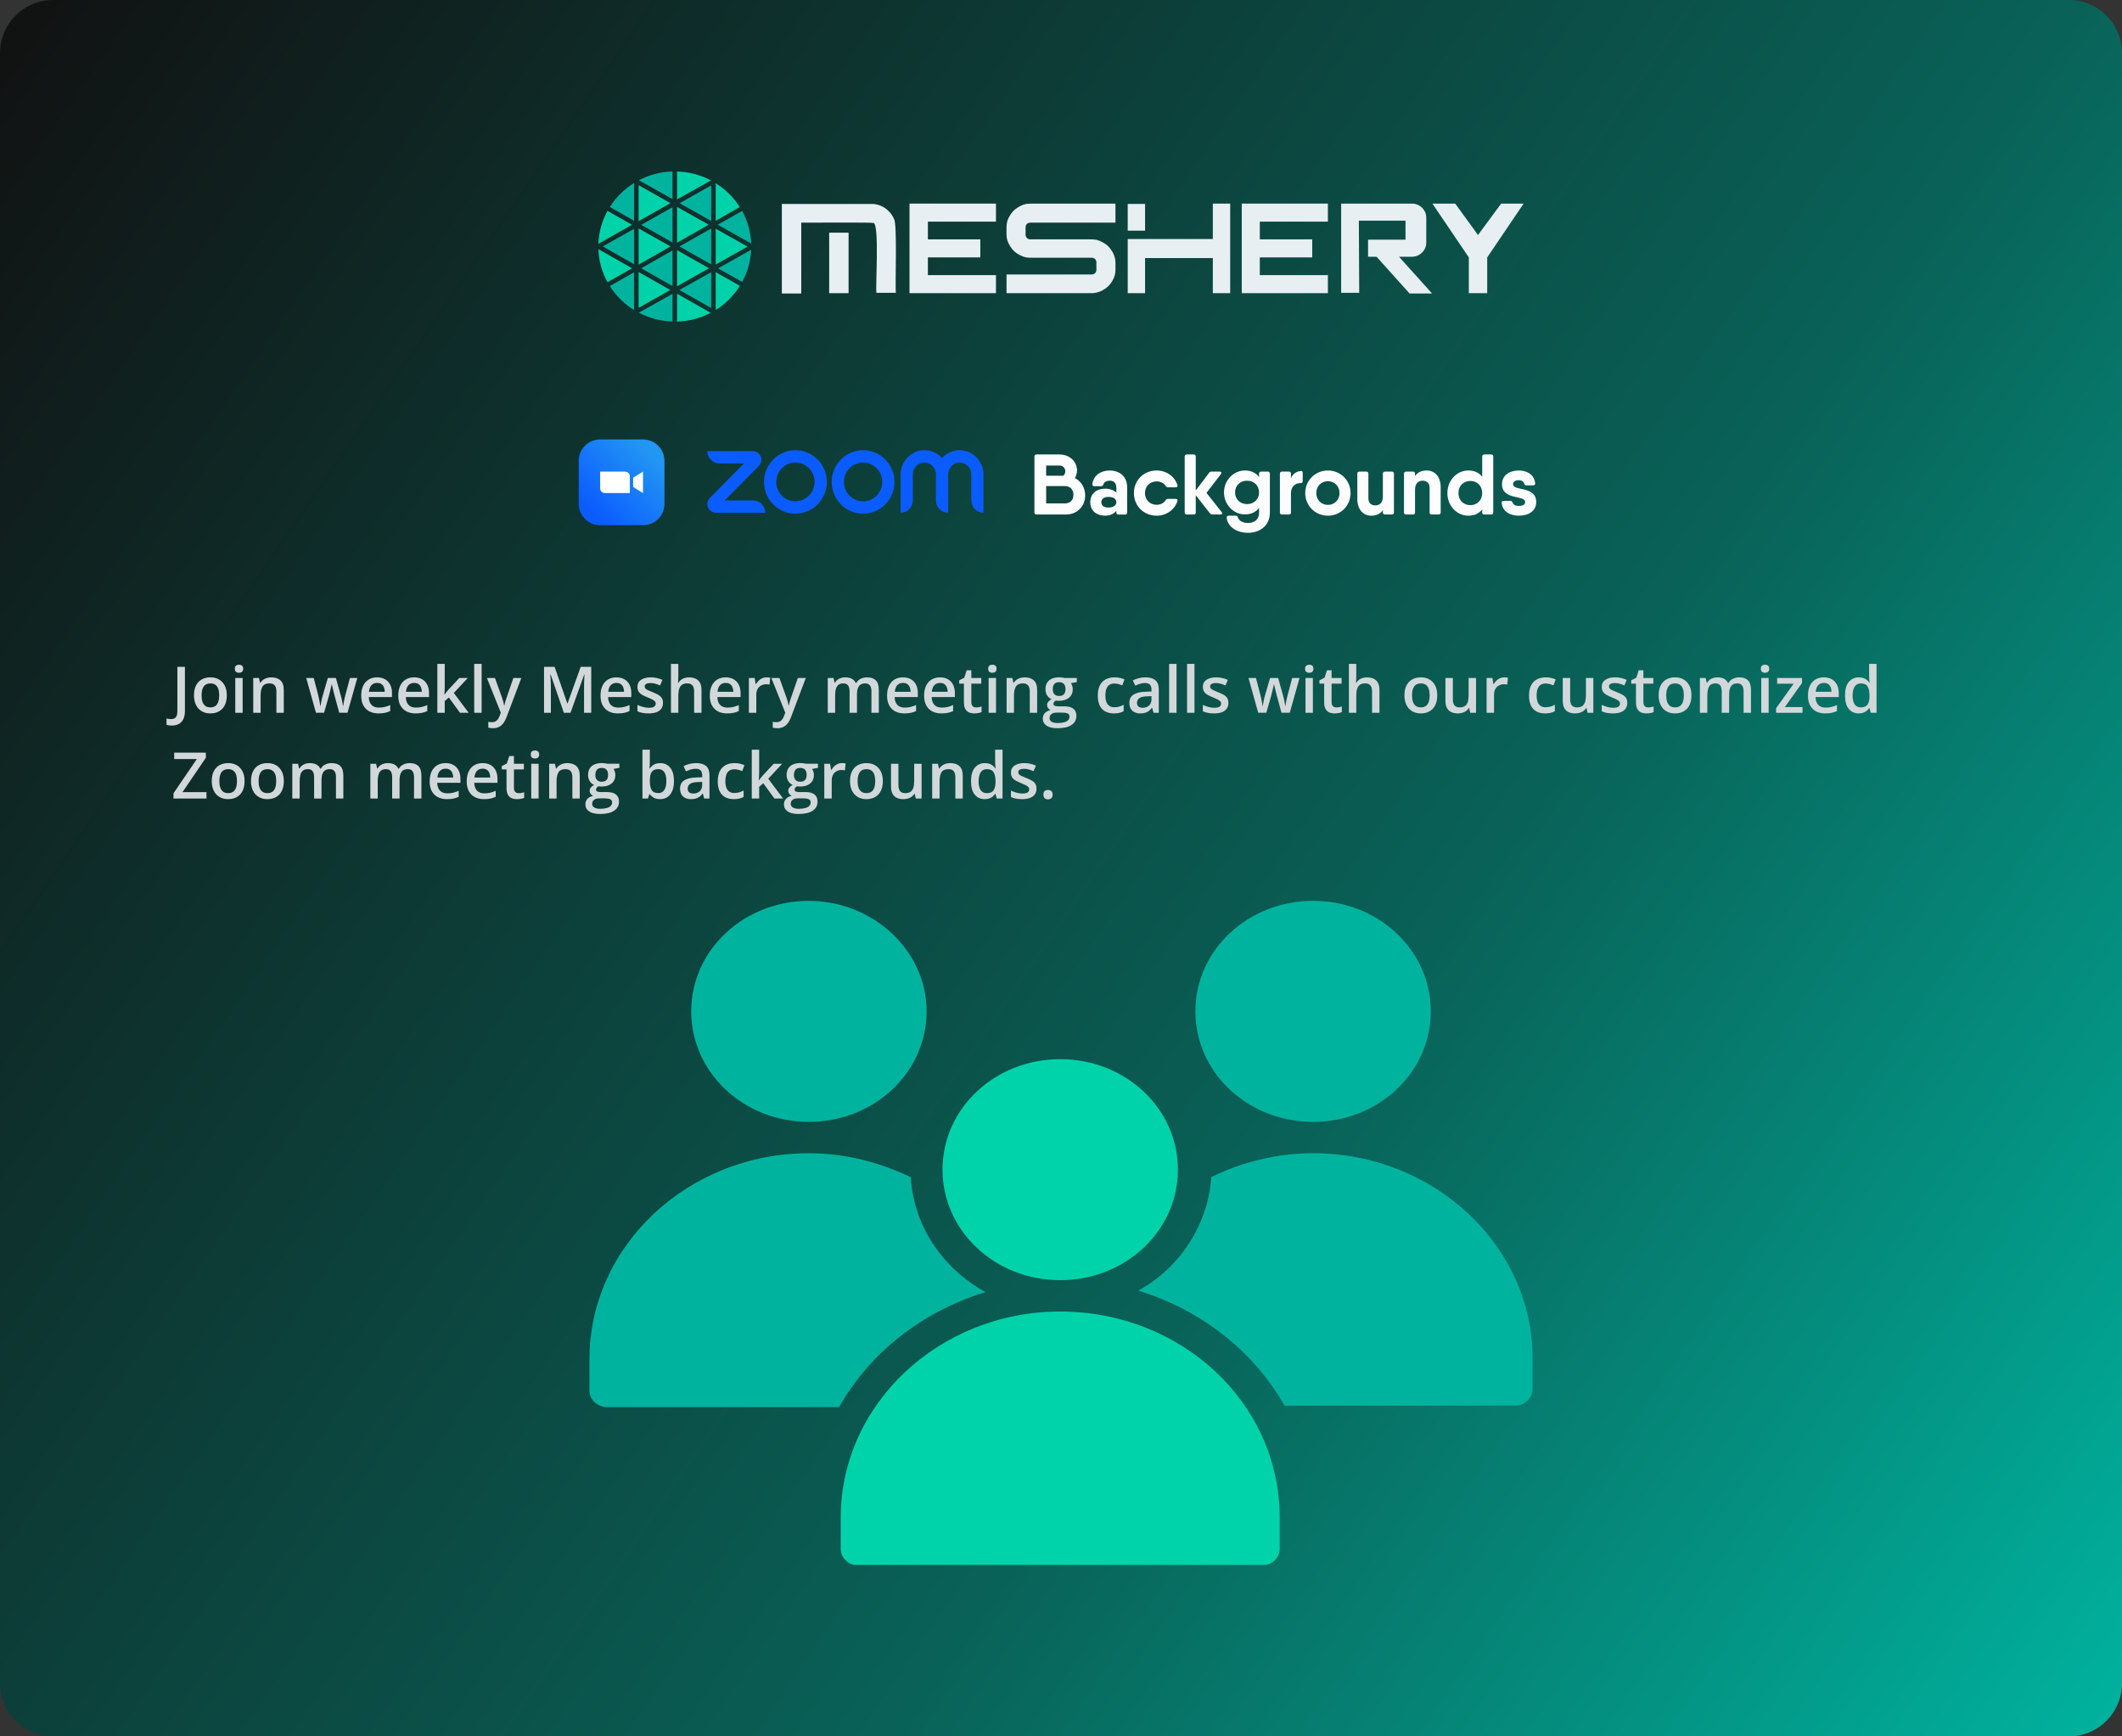
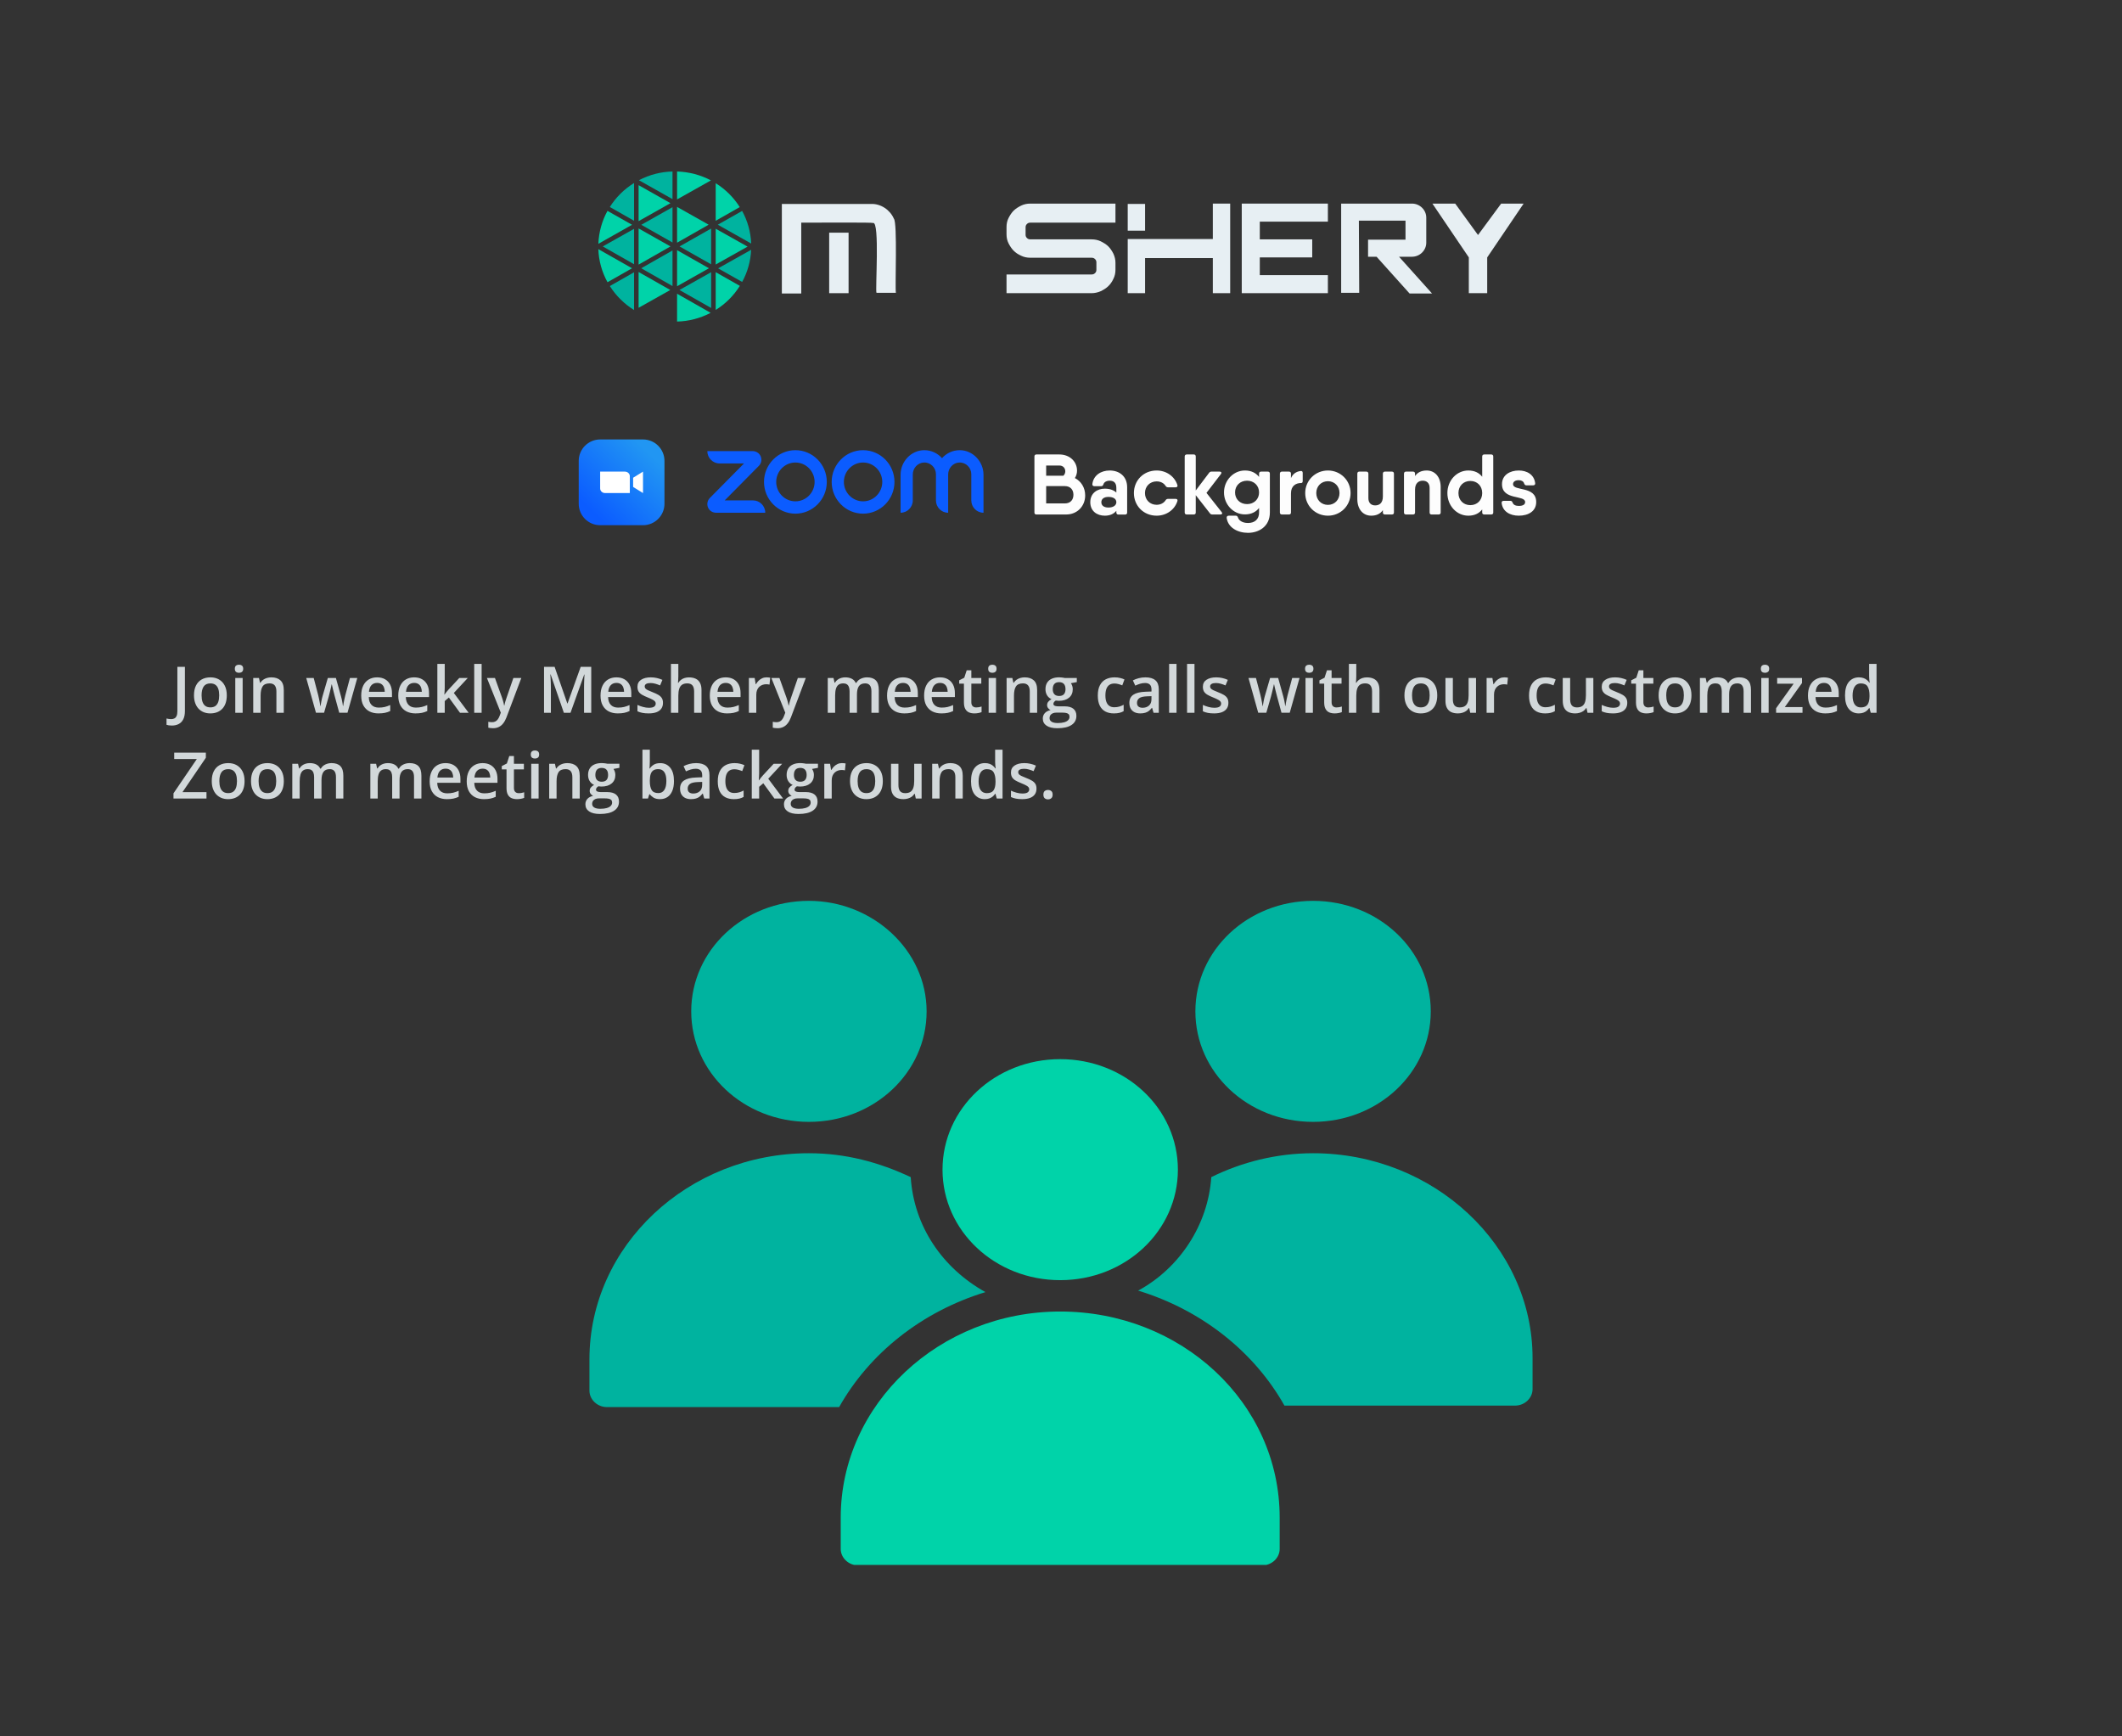
<svg xmlns="http://www.w3.org/2000/svg" width="396" height="324" viewBox="0 0 396 324" fill="none">
  <rect x="0" y="0" width="396" height="324" fill="#333333" stroke="none" />
-   <path d="M0 9.9C0 4.432 4.432 0 9.9 0H386.1C391.568 0 396 4.432 396 9.9V314.1C396 319.568 391.568 324 386.1 324H9.9C4.432 324 0 319.568 0 314.1V9.9Z" fill="url(#paint0_linear_27368_5280)" />
  <path d="M126.352 38.607V45.284L132.245 41.928L126.352 38.607Z" fill="#00D3A9" />
  <path d="M126.352 46.682V53.411L132.299 50.055L126.352 46.682Z" fill="#00D3A9" />
  <path d="M125.5 45.249V38.66L119.678 41.946L125.5 45.249Z" fill="#00B39F" />
  <path d="M113.805 53.376C114.944 55.176 116.493 56.714 118.327 57.85V50.807L113.805 53.376Z" fill="#00B39F" />
  <path d="M125.5 53.376V46.734L119.66 50.055L125.5 53.376Z" fill="#00B39F" />
  <path d="M119.174 57.431L125.085 54.11L119.174 50.754V57.431Z" fill="#00D3A9" />
  <path d="M132.712 57.466V50.789L126.801 54.11L132.712 57.466Z" fill="#00B39F" />
  <path d="M138.499 52.606C139.514 50.754 140.083 48.709 140.172 46.611L134.012 50.072L138.499 52.606Z" fill="#00B39F" />
  <path d="M133.562 49.356L139.509 46.018L133.562 42.68V49.356Z" fill="#00D3A9" />
-   <path d="M132.71 41.23V34.605L126.834 37.909L132.71 41.23Z" fill="#00B39F" />
  <path d="M132.708 49.321V42.645L126.814 45.983L132.708 49.321Z" fill="#00B39F" />
  <path d="M119.174 42.627V49.374L125.121 45.983L119.174 42.627Z" fill="#00D3A9" />
  <path d="M125.5 32C123.31 32.052 121.173 32.612 119.232 33.626L125.5 37.156V32Z" fill="#00B39F" />
  <path d="M119.174 34.553V41.264L125.121 37.909L119.174 34.553Z" fill="#00D3A9" />
  <path d="M118.327 34.15C116.493 35.286 114.944 36.807 113.805 38.625L118.327 41.194V34.168V34.15Z" fill="#00B39F" />
  <path d="M132.672 33.66C130.732 32.629 128.559 32.07 126.352 32V37.209L132.672 33.66Z" fill="#00D3A9" />
  <path d="M111.664 46.49C111.735 48.658 112.323 50.755 113.373 52.66L117.949 50.056L111.664 46.49Z" fill="#00D3A9" />
  <path d="M113.373 39.34C112.323 41.227 111.753 43.342 111.664 45.492L117.949 41.944L113.356 39.34H113.373Z" fill="#00D3A9" />
-   <path d="M119.232 58.357C121.173 59.371 123.31 59.93 125.5 59.982V54.826L119.232 58.339V58.357Z" fill="#00B39F" />
  <path d="M138.049 38.641C136.91 36.84 135.379 35.32 133.562 34.184V41.193L138.049 38.641Z" fill="#00D3A9" />
  <path d="M133.562 57.833C135.396 56.697 136.928 55.159 138.067 53.341L133.562 50.789V57.85V57.833Z" fill="#00D3A9" />
  <path d="M140.185 45.442C140.096 43.309 139.526 41.23 138.493 39.359L133.953 41.929L140.185 45.442Z" fill="#00B39F" />
  <path d="M126.352 60C128.542 59.947 130.678 59.388 132.619 58.374L126.352 54.809V60Z" fill="#00D3A9" />
  <path d="M118.328 49.304V42.697L112.488 45.983L118.328 49.304Z" fill="#00B39F" />
  <path d="M231.732 40.609V41.358V44.663V48.717V54.703H247.805V51.336H235.099V48.717V48.031H244.883V44.663H235.099V41.358H247.805V37.99H231.732V40.609Z" fill="#E7EFF3" />
-   <path d="M169.729 40.609V41.358V44.663V48.717V54.703H185.865V51.336H173.159V48.717V48.031H182.942V44.663H173.159V41.358H185.865V37.99H169.729V40.609Z" fill="#E7EFF3" />
  <path d="M208.163 50.338C208.163 50.962 208.036 51.523 207.782 52.022C207.528 52.583 207.21 53.02 206.829 53.394C206.448 53.768 205.94 54.08 205.431 54.329C204.86 54.579 204.288 54.703 203.716 54.703H187.834V51.211H203.716C203.97 51.211 204.161 51.149 204.351 50.962C204.542 50.775 204.606 50.587 204.606 50.338V48.966C204.606 48.717 204.542 48.529 204.351 48.342C204.161 48.155 203.97 48.093 203.716 48.093H192.281C191.646 48.093 191.074 47.968 190.566 47.719C189.994 47.469 189.549 47.157 189.168 46.783C188.787 46.409 188.469 45.91 188.215 45.411C187.961 44.913 187.834 44.351 187.834 43.728V42.356C187.834 41.732 187.961 41.171 188.215 40.672C188.469 40.173 188.787 39.674 189.168 39.3C189.549 38.926 190.057 38.614 190.566 38.364C191.074 38.115 191.646 37.99 192.281 37.99H208.163V41.545H192.281C192.027 41.545 191.836 41.607 191.646 41.794C191.455 41.981 191.392 42.169 191.392 42.418V43.79C191.392 44.039 191.455 44.227 191.646 44.414C191.836 44.601 192.027 44.663 192.281 44.663H203.716C204.351 44.663 204.923 44.788 205.431 45.037C205.94 45.287 206.448 45.598 206.829 45.973C207.21 46.347 207.528 46.846 207.782 47.345C208.036 47.906 208.163 48.467 208.163 49.028V50.338Z" fill="#E7EFF3" />
  <path d="M229.573 54.703H226.333V48.155H213.691V54.703H210.451V44.601H226.333V37.99H229.573V54.703ZM213.691 43.042H210.451V38.053H213.691V43.042Z" fill="#E7EFF3" />
  <path d="M275.821 43.852L271.565 37.99H267.309L274.106 48.031V54.703H277.537V48.031L284.334 37.99H280.141L275.821 43.852Z" fill="#E7EFF3" />
  <path d="M253.587 41.171H262.29V42.356V43.541V44.725H255.302V47.906H256.89L263.052 54.766H267.245L261.083 47.906H263.243C263.307 47.906 263.37 47.906 263.497 47.906C264.958 47.906 266.165 46.721 266.165 45.287V43.541V42.356V40.609C266.165 39.175 264.958 37.99 263.497 37.99C263.434 37.99 263.37 37.99 263.243 37.99H253.523H253.46H250.283V54.641H253.65L253.587 41.171Z" fill="#E7EFF3" />
  <path d="M166.807 40.797C166.108 39.176 164.393 37.991 162.551 38.053H145.906V41.608V54.766H149.527V41.545C154.483 41.545 162.741 41.483 162.932 41.608C164.203 41.234 163.313 54.205 163.567 54.642H167.188C166.998 53.519 167.506 41.545 166.807 40.797Z" fill="#E7EFF3" />
  <path d="M158.359 43.416H154.738V54.704H158.359V43.416Z" fill="#E7EFF3" />
  <path d="M108 86C108 83.791 109.791 82 112 82H120C122.209 82 124 83.791 124 86V94C124 96.209 122.209 98 120 98H112C109.791 98 108 96.209 108 94V86Z" fill="url(#paint1_linear_27368_5280)" />
  <path fill-rule="evenodd" clip-rule="evenodd" d="M112.921 92.002H117.537V88.859C117.537 88.386 117.123 88.002 116.614 88.002H111.998V91.145C111.998 91.618 112.411 92.002 112.921 92.002ZM118.152 90.859L119.998 92.002V88.002L118.152 89.145L118.152 90.859Z" fill="white" />
  <g clip-path="url(#clip0_27368_5280)">
    <path d="M142.809 95.673H133.64C133.034 95.673 132.458 95.351 132.179 94.802C131.86 94.173 131.977 93.419 132.466 92.924L138.846 86.475H134.277C133.018 86.475 132 85.445 132 84.173H140.447C141.053 84.173 141.628 84.495 141.908 85.045C142.227 85.673 142.11 86.427 141.621 86.922L135.241 93.372H140.533C141.791 93.372 142.809 94.401 142.809 95.673ZM179.1 84C177.787 84 176.605 84.573 175.797 85.493C174.982 84.573 173.8 84 172.495 84C170.055 84 168.065 86.105 168.065 88.564V95.673C169.324 95.673 170.342 94.644 170.342 93.372V88.54C170.342 87.354 171.251 86.349 172.417 86.302C173.645 86.255 174.663 87.252 174.663 88.486V93.372C174.663 94.644 175.681 95.673 176.94 95.673V88.54C176.94 87.354 177.849 86.349 179.014 86.302C180.242 86.255 181.26 87.252 181.26 88.486V93.372C181.26 94.644 182.279 95.673 183.537 95.673V88.564C183.529 86.105 181.54 84 179.1 84ZM154.295 89.923C154.295 93.191 151.668 95.846 148.436 95.846C145.203 95.846 142.576 93.191 142.576 89.923C142.576 86.655 145.211 84 148.436 84C151.661 84 154.295 86.655 154.295 89.923ZM152.018 89.923C152.018 87.928 150.41 86.302 148.436 86.302C146.462 86.302 144.853 87.928 144.853 89.923C144.853 91.918 146.462 93.545 148.436 93.545C150.41 93.545 152.018 91.918 152.018 89.923ZM166.923 89.923C166.923 93.191 164.296 95.846 161.064 95.846C157.831 95.846 155.204 93.191 155.204 89.923C155.204 86.655 157.839 84 161.064 84C164.288 84 166.923 86.655 166.923 89.923ZM164.646 89.923C164.646 87.928 163.037 86.302 161.064 86.302C159.09 86.302 157.481 87.928 157.481 89.923C157.481 91.918 159.09 93.545 161.064 93.545C163.037 93.545 164.646 91.918 164.646 89.923Z" fill="#0B5CFF" />
  </g>
  <path d="M200.592 89.2C201.76 89.808 202.512 90.992 202.512 92.448C202.512 94.464 201.008 96 198.976 96H193.68H193.408C193.168 96 193.04 95.872 193.04 95.632V85.184C193.04 84.944 193.168 84.8 193.408 84.8H195.232H197.696C199.6 84.8 200.992 86.096 200.992 87.824C200.992 88.32 200.848 88.8 200.592 89.2ZM197.696 86.864H195.232V88.768H198.448C198.672 88.544 198.8 88.256 198.8 87.952C198.8 87.328 198.368 86.864 197.696 86.864ZM198.704 93.936C199.792 93.936 200.32 93.232 200.32 92.32C200.32 91.424 199.792 90.704 198.72 90.704H195.232V93.936H198.704ZM207.097 87.792C208.857 87.792 210.345 88.848 210.345 90.928V95.632C210.345 95.872 210.217 96.016 209.961 96.016H208.713C208.473 96.016 208.329 95.872 208.329 95.632V95.312C207.865 95.872 207.177 96.224 206.169 96.224C204.745 96.224 203.465 95.392 203.465 93.712C203.465 92.032 204.745 91.184 206.169 91.184C207.177 91.184 207.865 91.488 208.329 91.904V91.04C208.329 90.096 207.849 89.696 207.097 89.696C206.489 89.696 206.041 89.952 205.913 90.384C205.817 90.608 205.737 90.72 205.513 90.72H204.233C203.993 90.72 203.833 90.592 203.849 90.336C204.057 88.688 205.449 87.792 207.097 87.792ZM206.857 94.704C207.769 94.704 208.329 94.288 208.329 93.712C208.329 93.088 207.769 92.72 206.857 92.72C205.961 92.72 205.529 93.136 205.529 93.712C205.529 94.288 205.961 94.704 206.857 94.704ZM219.398 93.088C219.67 93.088 219.814 93.248 219.718 93.52C219.206 95.12 217.67 96.224 215.846 96.224C213.414 96.224 211.606 94.384 211.606 92C211.606 89.632 213.414 87.792 215.846 87.792C217.67 87.792 219.206 88.896 219.718 90.496C219.814 90.752 219.67 90.928 219.398 90.928H217.974C217.766 90.928 217.622 90.832 217.51 90.656C217.174 90.128 216.566 89.824 215.846 89.824C214.614 89.824 213.67 90.736 213.67 92C213.67 93.28 214.614 94.192 215.846 94.192C216.566 94.192 217.174 93.872 217.51 93.36C217.622 93.184 217.75 93.088 217.974 93.088H219.398ZM227.98 95.552C228.172 95.792 228.076 96 227.756 96H226.236C226.044 96 225.9 95.936 225.788 95.776L223.148 92.4V95.632C223.148 95.872 223.02 96 222.78 96H221.468C221.228 96 221.084 95.872 221.084 95.632V85.184C221.084 84.944 221.228 84.8 221.468 84.8H222.78C223.02 84.8 223.148 84.944 223.148 85.184V91.52L225.628 88.24C225.74 88.08 225.884 88 226.076 88H227.612C227.916 88 228.028 88.208 227.836 88.464L225.148 91.968L227.98 95.552ZM236.594 88C236.85 88 236.978 88.144 236.978 88.384V95.632C236.978 98.256 234.898 99.424 232.898 99.424C230.962 99.424 229.154 98.448 228.914 96.624C228.898 96.368 229.058 96.224 229.298 96.224H230.61C230.834 96.224 230.946 96.352 231.026 96.56C231.202 97.12 231.842 97.584 232.898 97.584C234.178 97.584 234.962 96.88 234.962 95.632V94.784C234.386 95.52 233.522 95.984 232.322 95.984C230.178 95.984 228.418 94.144 228.418 91.888C228.418 89.632 230.178 87.792 232.322 87.792C233.522 87.792 234.386 88.256 234.962 88.992V88.384C234.962 88.144 235.106 88 235.346 88H236.594ZM232.722 94.064C234.018 94.064 234.962 93.152 234.962 91.888C234.962 90.608 234.018 89.696 232.722 89.696C231.426 89.696 230.482 90.608 230.482 91.888C230.482 93.152 231.426 94.064 232.722 94.064ZM242.722 87.888C242.978 87.84 243.106 88 243.106 88.24V89.76C243.106 90 243.01 90.128 242.818 90.128C241.842 90.128 240.914 90.64 240.914 92.064V95.632C240.914 95.872 240.786 96 240.546 96H239.234C238.994 96 238.85 95.872 238.85 95.632V88.384C238.85 88.144 238.994 88 239.234 88H240.546C240.786 88 240.914 88.144 240.914 88.384V89.216C241.266 88.4 241.922 87.984 242.722 87.888ZM247.815 96.224C245.463 96.224 243.575 94.384 243.575 92C243.575 89.632 245.463 87.792 247.815 87.792C250.151 87.792 252.039 89.632 252.039 92C252.039 94.384 250.151 96.224 247.815 96.224ZM247.815 94.208C249.031 94.208 249.975 93.296 249.975 92C249.975 90.704 249.031 89.792 247.815 89.792C246.583 89.792 245.639 90.704 245.639 92C245.639 93.296 246.583 94.208 247.815 94.208ZM259.747 88C260.003 88 260.131 88.144 260.131 88.384V95.632C260.131 95.872 260.003 96 259.747 96H258.451C258.211 96 258.067 95.872 258.067 95.632V95.184C257.619 95.856 256.883 96.224 255.891 96.224C254.403 96.224 253.299 95.072 253.299 93.12V88.384C253.299 88.144 253.427 88 253.667 88H254.979C255.219 88 255.363 88.144 255.363 88.384V92.96C255.363 93.872 255.907 94.304 256.627 94.304C257.443 94.304 258.067 93.84 258.067 92.64V88.384C258.067 88.144 258.211 88 258.451 88H259.747ZM266.246 87.792C267.734 87.792 268.854 88.928 268.854 90.896V95.632C268.854 95.872 268.71 96 268.47 96H267.158C266.918 96 266.79 95.872 266.79 95.632V91.056C266.79 90.128 266.246 89.696 265.51 89.696C264.71 89.696 264.07 90.176 264.07 91.376V95.632C264.07 95.872 263.942 96 263.686 96H262.39C262.15 96 262.006 95.872 262.006 95.632V88.384C262.006 88.144 262.15 88 262.39 88H263.686C263.942 88 264.07 88.144 264.07 88.384V88.832C264.518 88.16 265.254 87.792 266.246 87.792ZM278.282 84.8C278.538 84.8 278.666 84.944 278.666 85.184V95.632C278.666 95.872 278.538 96 278.282 96H276.986C276.746 96 276.602 95.872 276.602 95.632V95.056C276.026 95.792 275.178 96.224 274.01 96.224C271.866 96.224 270.106 94.384 270.106 92C270.106 89.632 271.866 87.792 274.01 87.792C275.178 87.792 276.026 88.224 276.602 88.96V85.184C276.602 84.944 276.746 84.8 276.986 84.8H278.282ZM274.394 94.256C275.658 94.256 276.602 93.344 276.602 92C276.602 90.656 275.658 89.744 274.394 89.744C273.114 89.744 272.17 90.656 272.17 92C272.17 93.344 273.114 94.256 274.394 94.256ZM282.361 90.336C282.361 91.728 286.681 90.592 286.681 93.68C286.681 95.392 285.209 96.224 283.433 96.224C281.801 96.224 280.409 95.456 280.233 93.856C280.201 93.6 280.361 93.456 280.601 93.456H281.881C282.105 93.456 282.185 93.584 282.281 93.792C282.425 94.208 282.857 94.4 283.433 94.4C284.201 94.4 284.617 94.144 284.617 93.68C284.617 92.304 280.297 93.408 280.297 90.336C280.297 88.64 281.769 87.792 283.433 87.792C284.937 87.792 286.297 88.544 286.489 90.16C286.521 90.416 286.361 90.56 286.121 90.56H284.841C284.617 90.56 284.521 90.432 284.425 90.208C284.313 89.808 283.913 89.6 283.433 89.6C282.777 89.6 282.361 89.872 282.361 90.336Z" fill="#FDFDFD" />
  <path d="M32.059 135.385C31.844 135.385 31.656 135.371 31.496 135.344C31.332 135.32 31.191 135.287 31.074 135.244V134.066C31.199 134.098 31.334 134.125 31.479 134.148C31.623 134.172 31.777 134.184 31.941 134.184C32.156 134.184 32.352 134.143 32.527 134.061C32.703 133.979 32.842 133.83 32.943 133.615C33.049 133.4 33.102 133.098 33.102 132.707V124.434H34.508V132.66C34.508 133.297 34.406 133.814 34.203 134.213C34 134.615 33.715 134.91 33.348 135.098C32.98 135.289 32.551 135.385 32.059 135.385ZM42.324 129.742C42.324 130.281 42.254 130.76 42.113 131.178C41.973 131.596 41.768 131.949 41.498 132.238C41.228 132.523 40.904 132.742 40.525 132.895C40.147 133.043 39.719 133.117 39.242 133.117C38.797 133.117 38.389 133.043 38.018 132.895C37.647 132.742 37.324 132.523 37.051 132.238C36.781 131.949 36.572 131.596 36.424 131.178C36.275 130.76 36.201 130.281 36.201 129.742C36.201 129.027 36.324 128.422 36.57 127.926C36.82 127.426 37.176 127.045 37.637 126.783C38.098 126.521 38.647 126.391 39.283 126.391C39.881 126.391 40.408 126.521 40.865 126.783C41.322 127.045 41.68 127.426 41.938 127.926C42.195 128.426 42.324 129.031 42.324 129.742ZM37.619 129.742C37.619 130.215 37.676 130.619 37.789 130.955C37.906 131.291 38.086 131.549 38.328 131.729C38.57 131.904 38.883 131.992 39.266 131.992C39.648 131.992 39.961 131.904 40.203 131.729C40.445 131.549 40.623 131.291 40.736 130.955C40.85 130.619 40.906 130.215 40.906 129.742C40.906 129.27 40.85 128.869 40.736 128.541C40.623 128.209 40.445 127.957 40.203 127.785C39.961 127.609 39.647 127.521 39.26 127.521C38.69 127.521 38.273 127.713 38.012 128.096C37.75 128.479 37.619 129.027 37.619 129.742ZM45.283 126.514V133H43.906V126.514H45.283ZM44.603 124.029C44.815 124.029 44.996 124.086 45.148 124.199C45.305 124.312 45.383 124.508 45.383 124.785C45.383 125.059 45.305 125.254 45.148 125.371C44.996 125.484 44.815 125.541 44.603 125.541C44.385 125.541 44.199 125.484 44.047 125.371C43.898 125.254 43.824 125.059 43.824 124.785C43.824 124.508 43.898 124.312 44.047 124.199C44.199 124.086 44.385 124.029 44.603 124.029ZM50.639 126.391C51.369 126.391 51.938 126.58 52.344 126.959C52.754 127.334 52.959 127.938 52.959 128.77V133H51.582V129.027C51.582 128.523 51.478 128.146 51.272 127.896C51.065 127.643 50.744 127.516 50.31 127.516C49.682 127.516 49.244 127.709 48.998 128.096C48.756 128.482 48.635 129.043 48.635 129.777V133H47.258V126.514H48.33L48.523 127.393H48.6C48.74 127.166 48.914 126.98 49.121 126.836C49.332 126.688 49.566 126.576 49.824 126.502C50.086 126.428 50.357 126.391 50.639 126.391ZM63.307 132.994L62.486 129.977C62.447 129.828 62.4 129.648 62.346 129.438C62.291 129.227 62.236 129.01 62.182 128.787C62.127 128.561 62.076 128.352 62.029 128.16C61.986 127.969 61.953 127.82 61.93 127.715H61.883C61.863 127.82 61.832 127.969 61.789 128.16C61.746 128.352 61.697 128.561 61.643 128.787C61.588 129.014 61.533 129.234 61.478 129.449C61.428 129.664 61.381 129.848 61.338 130L60.477 132.994H58.965L57.148 126.508H58.543L59.387 129.73C59.441 129.949 59.494 130.186 59.545 130.439C59.6 130.693 59.647 130.936 59.685 131.166C59.725 131.396 59.754 131.586 59.773 131.734H59.82C59.836 131.629 59.857 131.496 59.885 131.336C59.912 131.172 59.943 131.002 59.978 130.826C60.014 130.646 60.049 130.479 60.084 130.322C60.119 130.162 60.152 130.033 60.184 129.936L61.18 126.508H62.685L63.641 129.936C63.684 130.084 63.73 130.271 63.781 130.498C63.832 130.721 63.877 130.945 63.916 131.172C63.959 131.395 63.986 131.58 63.998 131.729H64.045C64.061 131.596 64.088 131.416 64.127 131.189C64.17 130.959 64.219 130.715 64.273 130.457C64.328 130.195 64.385 129.953 64.443 129.73L65.305 126.508H66.676L64.848 132.994H63.307ZM70.373 126.391C70.951 126.391 71.447 126.51 71.861 126.748C72.275 126.986 72.594 127.324 72.816 127.762C73.039 128.199 73.15 128.723 73.15 129.332V130.07H68.82C68.836 130.699 69.004 131.184 69.324 131.523C69.648 131.863 70.102 132.033 70.684 132.033C71.098 132.033 71.469 131.994 71.797 131.916C72.129 131.834 72.471 131.715 72.822 131.559V132.678C72.498 132.83 72.168 132.941 71.832 133.012C71.496 133.082 71.094 133.117 70.625 133.117C69.988 133.117 69.428 132.994 68.943 132.748C68.463 132.498 68.086 132.127 67.812 131.635C67.543 131.143 67.408 130.531 67.408 129.801C67.408 129.074 67.531 128.457 67.777 127.949C68.023 127.441 68.369 127.055 68.814 126.789C69.26 126.523 69.779 126.391 70.373 126.391ZM70.373 127.428C69.939 127.428 69.588 127.568 69.318 127.85C69.053 128.131 68.897 128.543 68.85 129.086H71.803C71.799 128.762 71.744 128.475 71.639 128.225C71.537 127.975 71.381 127.779 71.17 127.639C70.963 127.498 70.697 127.428 70.373 127.428ZM77.287 126.391C77.865 126.391 78.361 126.51 78.775 126.748C79.189 126.986 79.508 127.324 79.731 127.762C79.953 128.199 80.064 128.723 80.064 129.332V130.07H75.734C75.75 130.699 75.918 131.184 76.238 131.523C76.562 131.863 77.016 132.033 77.598 132.033C78.012 132.033 78.383 131.994 78.711 131.916C79.043 131.834 79.385 131.715 79.736 131.559V132.678C79.412 132.83 79.082 132.941 78.746 133.012C78.41 133.082 78.008 133.117 77.539 133.117C76.902 133.117 76.342 132.994 75.857 132.748C75.377 132.498 75 132.127 74.727 131.635C74.457 131.143 74.322 130.531 74.322 129.801C74.322 129.074 74.445 128.457 74.691 127.949C74.938 127.441 75.283 127.055 75.728 126.789C76.174 126.523 76.693 126.391 77.287 126.391ZM77.287 127.428C76.853 127.428 76.502 127.568 76.232 127.85C75.967 128.131 75.811 128.543 75.764 129.086H78.717C78.713 128.762 78.658 128.475 78.553 128.225C78.451 127.975 78.295 127.779 78.084 127.639C77.877 127.498 77.611 127.428 77.287 127.428ZM82.994 123.883V128.289C82.994 128.488 82.986 128.707 82.971 128.945C82.955 129.18 82.939 129.4 82.924 129.607H82.953C83.055 129.471 83.176 129.311 83.316 129.127C83.461 128.943 83.598 128.783 83.727 128.646L85.707 126.514H87.289L84.693 129.303L87.459 133H85.842L83.768 130.152L82.994 130.814V133H81.617V123.883H82.994ZM89.879 133H88.496V123.883H89.879V133ZM90.869 126.514H92.369L93.699 130.217C93.758 130.385 93.811 130.551 93.857 130.715C93.908 130.875 93.951 131.033 93.986 131.189C94.025 131.346 94.057 131.502 94.08 131.658H94.115C94.154 131.455 94.209 131.229 94.279 130.979C94.353 130.725 94.436 130.471 94.525 130.217L95.803 126.514H97.285L94.502 133.891C94.342 134.312 94.144 134.672 93.91 134.969C93.68 135.27 93.406 135.496 93.09 135.648C92.773 135.805 92.412 135.883 92.006 135.883C91.811 135.883 91.641 135.871 91.496 135.848C91.352 135.828 91.228 135.807 91.127 135.783V134.682C91.209 134.701 91.312 134.719 91.438 134.734C91.562 134.75 91.691 134.758 91.824 134.758C92.07 134.758 92.283 134.709 92.463 134.611C92.643 134.514 92.795 134.375 92.92 134.195C93.045 134.02 93.148 133.818 93.231 133.592L93.459 132.982L90.869 126.514ZM105.225 133L102.758 125.846H102.705C102.717 126.006 102.73 126.225 102.746 126.502C102.762 126.779 102.775 127.076 102.787 127.393C102.799 127.709 102.805 128.012 102.805 128.301V133H101.527V124.434H103.502L105.875 131.271H105.91L108.365 124.434H110.334V133H108.992V128.23C108.992 127.969 108.996 127.686 109.004 127.381C109.016 127.076 109.027 126.787 109.039 126.514C109.055 126.24 109.066 126.021 109.074 125.857H109.027L106.467 133H105.225ZM115.033 126.391C115.611 126.391 116.107 126.51 116.521 126.748C116.936 126.986 117.254 127.324 117.477 127.762C117.699 128.199 117.811 128.723 117.811 129.332V130.07H113.48C113.496 130.699 113.664 131.184 113.984 131.523C114.309 131.863 114.762 132.033 115.344 132.033C115.758 132.033 116.129 131.994 116.457 131.916C116.789 131.834 117.131 131.715 117.482 131.559V132.678C117.158 132.83 116.828 132.941 116.492 133.012C116.156 133.082 115.754 133.117 115.285 133.117C114.648 133.117 114.088 132.994 113.604 132.748C113.123 132.498 112.746 132.127 112.473 131.635C112.203 131.143 112.068 130.531 112.068 129.801C112.068 129.074 112.191 128.457 112.438 127.949C112.684 127.441 113.029 127.055 113.475 126.789C113.92 126.523 114.439 126.391 115.033 126.391ZM115.033 127.428C114.6 127.428 114.248 127.568 113.979 127.85C113.713 128.131 113.557 128.543 113.51 129.086H116.463C116.459 128.762 116.404 128.475 116.299 128.225C116.197 127.975 116.041 127.779 115.83 127.639C115.623 127.498 115.357 127.428 115.033 127.428ZM123.723 131.148C123.723 131.574 123.619 131.934 123.412 132.227C123.205 132.52 122.902 132.742 122.504 132.895C122.109 133.043 121.625 133.117 121.051 133.117C120.598 133.117 120.207 133.084 119.879 133.018C119.555 132.955 119.248 132.857 118.959 132.725V131.535C119.268 131.68 119.613 131.805 119.996 131.91C120.383 132.016 120.748 132.068 121.092 132.068C121.545 132.068 121.871 131.998 122.07 131.857C122.27 131.713 122.369 131.521 122.369 131.283C122.369 131.143 122.328 131.018 122.246 130.908C122.168 130.795 122.02 130.68 121.801 130.562C121.586 130.441 121.27 130.297 120.852 130.129C120.441 129.965 120.096 129.801 119.814 129.637C119.533 129.473 119.32 129.275 119.176 129.045C119.031 128.811 118.959 128.512 118.959 128.148C118.959 127.574 119.186 127.139 119.639 126.842C120.096 126.541 120.699 126.391 121.449 126.391C121.848 126.391 122.223 126.432 122.574 126.514C122.93 126.592 123.277 126.707 123.617 126.859L123.184 127.896C122.891 127.768 122.596 127.662 122.299 127.58C122.006 127.494 121.707 127.451 121.402 127.451C121.047 127.451 120.775 127.506 120.588 127.615C120.404 127.725 120.312 127.881 120.312 128.084C120.312 128.236 120.357 128.365 120.447 128.471C120.537 128.576 120.691 128.682 120.91 128.787C121.133 128.893 121.441 129.023 121.836 129.18C122.223 129.328 122.557 129.484 122.838 129.648C123.123 129.809 123.342 130.006 123.494 130.24C123.646 130.475 123.723 130.777 123.723 131.148ZM126.588 123.883V126.174C126.588 126.412 126.58 126.645 126.564 126.871C126.553 127.098 126.539 127.273 126.523 127.398H126.6C126.736 127.172 126.904 126.986 127.104 126.842C127.303 126.693 127.525 126.582 127.771 126.508C128.021 126.434 128.287 126.396 128.568 126.396C129.064 126.396 129.486 126.48 129.834 126.648C130.182 126.812 130.447 127.068 130.631 127.416C130.818 127.764 130.912 128.215 130.912 128.77V133H129.535V129.027C129.535 128.523 129.432 128.146 129.225 127.896C129.018 127.643 128.697 127.516 128.264 127.516C127.846 127.516 127.514 127.604 127.268 127.779C127.025 127.951 126.852 128.207 126.746 128.547C126.641 128.883 126.588 129.293 126.588 129.777V133H125.211V123.883H126.588ZM135.424 126.391C136.002 126.391 136.498 126.51 136.912 126.748C137.326 126.986 137.645 127.324 137.867 127.762C138.09 128.199 138.201 128.723 138.201 129.332V130.07H133.871C133.887 130.699 134.055 131.184 134.375 131.523C134.699 131.863 135.152 132.033 135.734 132.033C136.148 132.033 136.52 131.994 136.848 131.916C137.18 131.834 137.521 131.715 137.873 131.559V132.678C137.549 132.83 137.219 132.941 136.883 133.012C136.547 133.082 136.145 133.117 135.676 133.117C135.039 133.117 134.479 132.994 133.994 132.748C133.514 132.498 133.137 132.127 132.863 131.635C132.594 131.143 132.459 130.531 132.459 129.801C132.459 129.074 132.582 128.457 132.828 127.949C133.074 127.441 133.42 127.055 133.865 126.789C134.311 126.523 134.83 126.391 135.424 126.391ZM135.424 127.428C134.99 127.428 134.639 127.568 134.369 127.85C134.104 128.131 133.947 128.543 133.9 129.086H136.854C136.85 128.762 136.795 128.475 136.689 128.225C136.588 127.975 136.432 127.779 136.221 127.639C136.014 127.498 135.748 127.428 135.424 127.428ZM143.041 126.391C143.15 126.391 143.27 126.396 143.398 126.408C143.527 126.42 143.639 126.436 143.732 126.455L143.604 127.744C143.521 127.721 143.42 127.703 143.299 127.691C143.182 127.68 143.076 127.674 142.982 127.674C142.736 127.674 142.502 127.715 142.279 127.797C142.057 127.875 141.859 127.996 141.688 128.16C141.516 128.32 141.381 128.521 141.283 128.764C141.186 129.006 141.137 129.287 141.137 129.607V133H139.754V126.514H140.832L141.02 127.656H141.084C141.213 127.426 141.373 127.215 141.564 127.023C141.756 126.832 141.975 126.68 142.221 126.566C142.471 126.449 142.744 126.391 143.041 126.391ZM143.955 126.514H145.455L146.785 130.217C146.844 130.385 146.896 130.551 146.943 130.715C146.994 130.875 147.037 131.033 147.072 131.189C147.111 131.346 147.143 131.502 147.166 131.658H147.201C147.24 131.455 147.295 131.229 147.365 130.979C147.439 130.725 147.521 130.471 147.611 130.217L148.889 126.514H150.371L147.588 133.891C147.428 134.312 147.23 134.672 146.996 134.969C146.766 135.27 146.492 135.496 146.176 135.648C145.859 135.805 145.498 135.883 145.092 135.883C144.896 135.883 144.727 135.871 144.582 135.848C144.438 135.828 144.314 135.807 144.213 135.783V134.682C144.295 134.701 144.398 134.719 144.523 134.734C144.648 134.75 144.777 134.758 144.91 134.758C145.156 134.758 145.369 134.709 145.549 134.611C145.729 134.514 145.881 134.375 146.006 134.195C146.131 134.02 146.234 133.818 146.316 133.592L146.545 132.982L143.955 126.514ZM161.803 126.391C162.529 126.391 163.076 126.578 163.443 126.953C163.814 127.328 164 127.93 164 128.758V133H162.623V129.004C162.623 128.512 162.527 128.141 162.336 127.891C162.145 127.641 161.854 127.516 161.463 127.516C160.916 127.516 160.521 127.691 160.279 128.043C160.041 128.391 159.922 128.896 159.922 129.561V133H158.545V129.004C158.545 128.676 158.502 128.402 158.416 128.184C158.334 127.961 158.207 127.795 158.035 127.686C157.863 127.572 157.646 127.516 157.385 127.516C157.006 127.516 156.703 127.602 156.477 127.773C156.254 127.945 156.094 128.199 155.996 128.535C155.898 128.867 155.85 129.275 155.85 129.76V133H154.473V126.514H155.545L155.738 127.387H155.814C155.947 127.16 156.111 126.975 156.307 126.83C156.506 126.682 156.727 126.572 156.969 126.502C157.211 126.428 157.463 126.391 157.725 126.391C158.209 126.391 158.617 126.477 158.949 126.648C159.281 126.816 159.529 127.074 159.693 127.422H159.799C160.002 127.07 160.285 126.811 160.648 126.643C161.012 126.475 161.396 126.391 161.803 126.391ZM168.506 126.391C169.084 126.391 169.58 126.51 169.994 126.748C170.408 126.986 170.727 127.324 170.949 127.762C171.172 128.199 171.283 128.723 171.283 129.332V130.07H166.953C166.969 130.699 167.137 131.184 167.457 131.523C167.781 131.863 168.234 132.033 168.816 132.033C169.23 132.033 169.602 131.994 169.93 131.916C170.262 131.834 170.604 131.715 170.955 131.559V132.678C170.631 132.83 170.301 132.941 169.965 133.012C169.629 133.082 169.227 133.117 168.758 133.117C168.121 133.117 167.561 132.994 167.076 132.748C166.596 132.498 166.219 132.127 165.945 131.635C165.676 131.143 165.541 130.531 165.541 129.801C165.541 129.074 165.664 128.457 165.91 127.949C166.156 127.441 166.502 127.055 166.947 126.789C167.393 126.523 167.912 126.391 168.506 126.391ZM168.506 127.428C168.072 127.428 167.721 127.568 167.451 127.85C167.186 128.131 167.029 128.543 166.982 129.086H169.936C169.932 128.762 169.877 128.475 169.771 128.225C169.67 127.975 169.514 127.779 169.303 127.639C169.096 127.498 168.83 127.428 168.506 127.428ZM175.42 126.391C175.998 126.391 176.494 126.51 176.908 126.748C177.322 126.986 177.641 127.324 177.863 127.762C178.086 128.199 178.197 128.723 178.197 129.332V130.07H173.867C173.883 130.699 174.051 131.184 174.371 131.523C174.695 131.863 175.148 132.033 175.73 132.033C176.145 132.033 176.516 131.994 176.844 131.916C177.176 131.834 177.518 131.715 177.869 131.559V132.678C177.545 132.83 177.215 132.941 176.879 133.012C176.543 133.082 176.141 133.117 175.672 133.117C175.035 133.117 174.475 132.994 173.99 132.748C173.51 132.498 173.133 132.127 172.859 131.635C172.59 131.143 172.455 130.531 172.455 129.801C172.455 129.074 172.578 128.457 172.824 127.949C173.07 127.441 173.416 127.055 173.861 126.789C174.307 126.523 174.826 126.391 175.42 126.391ZM175.42 127.428C174.986 127.428 174.635 127.568 174.365 127.85C174.1 128.131 173.943 128.543 173.896 129.086H176.85C176.846 128.762 176.791 128.475 176.686 128.225C176.584 127.975 176.428 127.779 176.217 127.639C176.01 127.498 175.744 127.428 175.42 127.428ZM182.164 132.004C182.344 132.004 182.521 131.988 182.697 131.957C182.873 131.922 183.033 131.881 183.178 131.834V132.877C183.025 132.943 182.828 133 182.586 133.047C182.344 133.094 182.092 133.117 181.83 133.117C181.463 133.117 181.133 133.057 180.84 132.936C180.547 132.811 180.314 132.598 180.143 132.297C179.971 131.996 179.885 131.58 179.885 131.049V127.562H179V126.947L179.949 126.461L180.4 125.072H181.268V126.514H183.125V127.562H181.268V131.031C181.268 131.359 181.35 131.604 181.514 131.764C181.678 131.924 181.895 132.004 182.164 132.004ZM185.873 126.514V133H184.496V126.514H185.873ZM185.193 124.029C185.404 124.029 185.586 124.086 185.738 124.199C185.895 124.312 185.973 124.508 185.973 124.785C185.973 125.059 185.895 125.254 185.738 125.371C185.586 125.484 185.404 125.541 185.193 125.541C184.975 125.541 184.789 125.484 184.637 125.371C184.488 125.254 184.414 125.059 184.414 124.785C184.414 124.508 184.488 124.312 184.637 124.199C184.789 124.086 184.975 124.029 185.193 124.029ZM191.229 126.391C191.959 126.391 192.527 126.58 192.934 126.959C193.344 127.334 193.549 127.938 193.549 128.77V133H192.172V129.027C192.172 128.523 192.068 128.146 191.861 127.896C191.654 127.643 191.334 127.516 190.9 127.516C190.271 127.516 189.834 127.709 189.588 128.096C189.346 128.482 189.225 129.043 189.225 129.777V133H187.848V126.514H188.92L189.113 127.393H189.189C189.33 127.166 189.504 126.98 189.711 126.836C189.922 126.688 190.156 126.576 190.414 126.502C190.676 126.428 190.947 126.391 191.229 126.391ZM197.328 135.883C196.449 135.883 195.775 135.725 195.307 135.408C194.838 135.092 194.604 134.648 194.604 134.078C194.604 133.68 194.729 133.342 194.979 133.064C195.229 132.791 195.586 132.602 196.051 132.496C195.875 132.418 195.723 132.297 195.594 132.133C195.469 131.965 195.406 131.779 195.406 131.576C195.406 131.334 195.475 131.127 195.611 130.955C195.748 130.783 195.953 130.617 196.227 130.457C195.887 130.312 195.613 130.078 195.406 129.754C195.203 129.426 195.102 129.041 195.102 128.6C195.102 128.131 195.201 127.732 195.4 127.404C195.6 127.072 195.891 126.82 196.273 126.648C196.656 126.473 197.119 126.385 197.662 126.385C197.779 126.385 197.906 126.393 198.043 126.408C198.184 126.42 198.312 126.436 198.43 126.455C198.551 126.471 198.643 126.488 198.705 126.508H200.949V127.275L199.848 127.48C199.953 127.629 200.037 127.799 200.1 127.99C200.162 128.178 200.193 128.383 200.193 128.605C200.193 129.277 199.961 129.807 199.496 130.193C199.035 130.576 198.398 130.768 197.586 130.768C197.391 130.76 197.201 130.744 197.018 130.721C196.877 130.807 196.77 130.902 196.695 131.008C196.621 131.109 196.584 131.225 196.584 131.354C196.584 131.459 196.621 131.545 196.695 131.611C196.77 131.674 196.879 131.721 197.023 131.752C197.172 131.783 197.352 131.799 197.562 131.799H198.682C199.393 131.799 199.936 131.949 200.311 132.25C200.686 132.551 200.873 132.992 200.873 133.574C200.873 134.312 200.568 134.881 199.959 135.279C199.35 135.682 198.473 135.883 197.328 135.883ZM197.381 134.916C197.861 134.916 198.266 134.869 198.594 134.775C198.922 134.682 199.17 134.547 199.338 134.371C199.506 134.199 199.59 133.994 199.59 133.756C199.59 133.545 199.537 133.383 199.432 133.27C199.326 133.156 199.168 133.078 198.957 133.035C198.746 132.992 198.484 132.971 198.172 132.971H197.152C196.898 132.971 196.674 133.01 196.479 133.088C196.283 133.17 196.131 133.287 196.021 133.439C195.916 133.592 195.863 133.775 195.863 133.99C195.863 134.287 195.994 134.516 196.256 134.676C196.521 134.836 196.896 134.916 197.381 134.916ZM197.65 129.865C198.053 129.865 198.352 129.756 198.547 129.537C198.742 129.314 198.84 129.002 198.84 128.6C198.84 128.162 198.738 127.834 198.535 127.615C198.336 127.396 198.039 127.287 197.645 127.287C197.258 127.287 196.963 127.398 196.76 127.621C196.561 127.844 196.461 128.174 196.461 128.611C196.461 129.006 196.561 129.314 196.76 129.537C196.963 129.756 197.26 129.865 197.65 129.865ZM207.863 133.117C207.25 133.117 206.719 132.998 206.27 132.76C205.82 132.521 205.475 132.156 205.232 131.664C204.99 131.172 204.869 130.547 204.869 129.789C204.869 129 205.002 128.355 205.268 127.855C205.533 127.355 205.9 126.986 206.369 126.748C206.842 126.51 207.383 126.391 207.992 126.391C208.379 126.391 208.729 126.43 209.041 126.508C209.357 126.582 209.625 126.674 209.844 126.783L209.434 127.885C209.195 127.787 208.951 127.705 208.701 127.639C208.451 127.572 208.211 127.539 207.98 127.539C207.602 127.539 207.285 127.623 207.031 127.791C206.781 127.959 206.594 128.209 206.469 128.541C206.348 128.873 206.287 129.285 206.287 129.777C206.287 130.254 206.35 130.656 206.475 130.984C206.6 131.309 206.785 131.555 207.031 131.723C207.277 131.887 207.58 131.969 207.939 131.969C208.295 131.969 208.613 131.926 208.895 131.84C209.176 131.754 209.441 131.643 209.691 131.506V132.701C209.445 132.842 209.182 132.945 208.9 133.012C208.619 133.082 208.273 133.117 207.863 133.117ZM213.758 126.391C214.578 126.391 215.197 126.572 215.615 126.936C216.037 127.299 216.248 127.865 216.248 128.635V133H215.27L215.006 132.08H214.959C214.775 132.314 214.586 132.508 214.391 132.66C214.195 132.812 213.969 132.926 213.711 133C213.457 133.078 213.146 133.117 212.779 133.117C212.393 133.117 212.047 133.047 211.742 132.906C211.438 132.762 211.197 132.543 211.021 132.25C210.846 131.957 210.758 131.586 210.758 131.137C210.758 130.469 211.006 129.967 211.502 129.631C212.002 129.295 212.756 129.109 213.764 129.074L214.889 129.033V128.693C214.889 128.244 214.783 127.924 214.572 127.732C214.365 127.541 214.072 127.445 213.693 127.445C213.369 127.445 213.055 127.492 212.75 127.586C212.445 127.68 212.148 127.795 211.859 127.932L211.414 126.959C211.73 126.791 212.09 126.654 212.492 126.549C212.898 126.443 213.32 126.391 213.758 126.391ZM214.883 129.9L214.045 129.93C213.357 129.953 212.875 130.07 212.598 130.281C212.32 130.492 212.182 130.781 212.182 131.148C212.182 131.469 212.277 131.703 212.469 131.852C212.66 131.996 212.912 132.068 213.225 132.068C213.701 132.068 214.096 131.934 214.408 131.664C214.725 131.391 214.883 130.99 214.883 130.463V129.9ZM219.559 133H218.176V123.883H219.559V133ZM222.91 133H221.527V123.883H222.91V133ZM229.238 131.148C229.238 131.574 229.135 131.934 228.928 132.227C228.721 132.52 228.418 132.742 228.02 132.895C227.625 133.043 227.141 133.117 226.566 133.117C226.113 133.117 225.723 133.084 225.395 133.018C225.07 132.955 224.764 132.857 224.475 132.725V131.535C224.783 131.68 225.129 131.805 225.512 131.91C225.898 132.016 226.264 132.068 226.607 132.068C227.061 132.068 227.387 131.998 227.586 131.857C227.785 131.713 227.885 131.521 227.885 131.283C227.885 131.143 227.844 131.018 227.762 130.908C227.684 130.795 227.535 130.68 227.316 130.562C227.102 130.441 226.785 130.297 226.367 130.129C225.957 129.965 225.611 129.801 225.33 129.637C225.049 129.473 224.836 129.275 224.691 129.045C224.547 128.811 224.475 128.512 224.475 128.148C224.475 127.574 224.701 127.139 225.154 126.842C225.611 126.541 226.215 126.391 226.965 126.391C227.363 126.391 227.738 126.432 228.09 126.514C228.445 126.592 228.793 126.707 229.133 126.859L228.699 127.896C228.406 127.768 228.111 127.662 227.814 127.58C227.521 127.494 227.223 127.451 226.918 127.451C226.562 127.451 226.291 127.506 226.104 127.615C225.92 127.725 225.828 127.881 225.828 128.084C225.828 128.236 225.873 128.365 225.963 128.471C226.053 128.576 226.207 128.682 226.426 128.787C226.648 128.893 226.957 129.023 227.352 129.18C227.738 129.328 228.072 129.484 228.354 129.648C228.639 129.809 228.857 130.006 229.01 130.24C229.162 130.475 229.238 130.777 229.238 131.148ZM239.146 132.994L238.326 129.977C238.287 129.828 238.24 129.648 238.186 129.438C238.131 129.227 238.076 129.01 238.021 128.787C237.967 128.561 237.916 128.352 237.869 128.16C237.826 127.969 237.793 127.82 237.77 127.715H237.723C237.703 127.82 237.672 127.969 237.629 128.16C237.586 128.352 237.537 128.561 237.482 128.787C237.428 129.014 237.373 129.234 237.318 129.449C237.268 129.664 237.221 129.848 237.178 130L236.316 132.994H234.805L232.988 126.508H234.383L235.227 129.73C235.281 129.949 235.334 130.186 235.385 130.439C235.439 130.693 235.486 130.936 235.525 131.166C235.564 131.396 235.594 131.586 235.613 131.734H235.66C235.676 131.629 235.697 131.496 235.725 131.336C235.752 131.172 235.783 131.002 235.818 130.826C235.854 130.646 235.889 130.479 235.924 130.322C235.959 130.162 235.992 130.033 236.023 129.936L237.02 126.508H238.525L239.48 129.936C239.523 130.084 239.57 130.271 239.621 130.498C239.672 130.721 239.717 130.945 239.756 131.172C239.799 131.395 239.826 131.58 239.838 131.729H239.885C239.9 131.596 239.928 131.416 239.967 131.189C240.01 130.959 240.059 130.715 240.113 130.457C240.168 130.195 240.225 129.953 240.283 129.73L241.145 126.508H242.516L240.688 132.994H239.146ZM245.006 126.514V133H243.629V126.514H245.006ZM244.326 124.029C244.537 124.029 244.719 124.086 244.871 124.199C245.027 124.312 245.105 124.508 245.105 124.785C245.105 125.059 245.027 125.254 244.871 125.371C244.719 125.484 244.537 125.541 244.326 125.541C244.107 125.541 243.922 125.484 243.77 125.371C243.621 125.254 243.547 125.059 243.547 124.785C243.547 124.508 243.621 124.312 243.77 124.199C243.922 124.086 244.107 124.029 244.326 124.029ZM249.395 132.004C249.574 132.004 249.752 131.988 249.928 131.957C250.104 131.922 250.264 131.881 250.408 131.834V132.877C250.256 132.943 250.059 133 249.816 133.047C249.574 133.094 249.322 133.117 249.061 133.117C248.693 133.117 248.363 133.057 248.07 132.936C247.777 132.811 247.545 132.598 247.373 132.297C247.201 131.996 247.115 131.58 247.115 131.049V127.562H246.23V126.947L247.18 126.461L247.631 125.072H248.498V126.514H250.355V127.562H248.498V131.031C248.498 131.359 248.58 131.604 248.744 131.764C248.908 131.924 249.125 132.004 249.395 132.004ZM253.104 123.883V126.174C253.104 126.412 253.096 126.645 253.08 126.871C253.068 127.098 253.055 127.273 253.039 127.398H253.115C253.252 127.172 253.42 126.986 253.619 126.842C253.818 126.693 254.041 126.582 254.287 126.508C254.537 126.434 254.803 126.396 255.084 126.396C255.58 126.396 256.002 126.48 256.35 126.648C256.697 126.812 256.963 127.068 257.146 127.416C257.334 127.764 257.428 128.215 257.428 128.77V133H256.051V129.027C256.051 128.523 255.947 128.146 255.74 127.896C255.533 127.643 255.213 127.516 254.779 127.516C254.361 127.516 254.029 127.604 253.783 127.779C253.541 127.951 253.367 128.207 253.262 128.547C253.156 128.883 253.104 129.293 253.104 129.777V133H251.727V123.883H253.104ZM268.215 129.742C268.215 130.281 268.145 130.76 268.004 131.178C267.863 131.596 267.658 131.949 267.389 132.238C267.119 132.523 266.795 132.742 266.416 132.895C266.037 133.043 265.609 133.117 265.133 133.117C264.688 133.117 264.279 133.043 263.908 132.895C263.537 132.742 263.215 132.523 262.941 132.238C262.672 131.949 262.463 131.596 262.314 131.178C262.166 130.76 262.092 130.281 262.092 129.742C262.092 129.027 262.215 128.422 262.461 127.926C262.711 127.426 263.066 127.045 263.527 126.783C263.988 126.521 264.537 126.391 265.174 126.391C265.771 126.391 266.299 126.521 266.756 126.783C267.213 127.045 267.57 127.426 267.828 127.926C268.086 128.426 268.215 129.031 268.215 129.742ZM263.51 129.742C263.51 130.215 263.566 130.619 263.68 130.955C263.797 131.291 263.977 131.549 264.219 131.729C264.461 131.904 264.773 131.992 265.156 131.992C265.539 131.992 265.852 131.904 266.094 131.729C266.336 131.549 266.514 131.291 266.627 130.955C266.74 130.619 266.797 130.215 266.797 129.742C266.797 129.27 266.74 128.869 266.627 128.541C266.514 128.209 266.336 127.957 266.094 127.785C265.852 127.609 265.537 127.521 265.15 127.521C264.58 127.521 264.164 127.713 263.902 128.096C263.641 128.479 263.51 129.027 263.51 129.742ZM275.451 126.514V133H274.367L274.18 132.127H274.104C273.967 132.35 273.793 132.535 273.582 132.684C273.371 132.828 273.137 132.936 272.879 133.006C272.621 133.08 272.35 133.117 272.064 133.117C271.576 133.117 271.158 133.035 270.811 132.871C270.467 132.703 270.203 132.445 270.02 132.098C269.836 131.75 269.744 131.301 269.744 130.75V126.514H271.127V130.492C271.127 130.996 271.229 131.373 271.432 131.623C271.639 131.873 271.959 131.998 272.393 131.998C272.811 131.998 273.143 131.912 273.389 131.74C273.635 131.568 273.809 131.314 273.91 130.979C274.016 130.643 274.068 130.23 274.068 129.742V126.514H275.451ZM280.713 126.391C280.822 126.391 280.941 126.396 281.07 126.408C281.199 126.42 281.311 126.436 281.404 126.455L281.275 127.744C281.193 127.721 281.092 127.703 280.971 127.691C280.854 127.68 280.748 127.674 280.654 127.674C280.408 127.674 280.174 127.715 279.951 127.797C279.729 127.875 279.531 127.996 279.359 128.16C279.188 128.32 279.053 128.521 278.955 128.764C278.857 129.006 278.809 129.287 278.809 129.607V133H277.426V126.514H278.504L278.691 127.656H278.756C278.885 127.426 279.045 127.215 279.236 127.023C279.428 126.832 279.646 126.68 279.893 126.566C280.143 126.449 280.416 126.391 280.713 126.391ZM288.336 133.117C287.723 133.117 287.191 132.998 286.742 132.76C286.293 132.521 285.947 132.156 285.705 131.664C285.463 131.172 285.342 130.547 285.342 129.789C285.342 129 285.475 128.355 285.74 127.855C286.006 127.355 286.373 126.986 286.842 126.748C287.314 126.51 287.855 126.391 288.465 126.391C288.852 126.391 289.201 126.43 289.514 126.508C289.83 126.582 290.098 126.674 290.316 126.783L289.906 127.885C289.668 127.787 289.424 127.705 289.174 127.639C288.924 127.572 288.684 127.539 288.453 127.539C288.074 127.539 287.758 127.623 287.504 127.791C287.254 127.959 287.066 128.209 286.941 128.541C286.82 128.873 286.76 129.285 286.76 129.777C286.76 130.254 286.822 130.656 286.947 130.984C287.072 131.309 287.258 131.555 287.504 131.723C287.75 131.887 288.053 131.969 288.412 131.969C288.768 131.969 289.086 131.926 289.367 131.84C289.648 131.754 289.914 131.643 290.164 131.506V132.701C289.918 132.842 289.654 132.945 289.373 133.012C289.092 133.082 288.746 133.117 288.336 133.117ZM297.342 126.514V133H296.258L296.07 132.127H295.994C295.857 132.35 295.684 132.535 295.473 132.684C295.262 132.828 295.027 132.936 294.77 133.006C294.512 133.08 294.24 133.117 293.955 133.117C293.467 133.117 293.049 133.035 292.701 132.871C292.357 132.703 292.094 132.445 291.91 132.098C291.727 131.75 291.635 131.301 291.635 130.75V126.514H293.018V130.492C293.018 130.996 293.119 131.373 293.322 131.623C293.529 131.873 293.85 131.998 294.283 131.998C294.701 131.998 295.033 131.912 295.279 131.74C295.525 131.568 295.699 131.314 295.801 130.979C295.906 130.643 295.959 130.23 295.959 129.742V126.514H297.342ZM303.676 131.148C303.676 131.574 303.572 131.934 303.365 132.227C303.158 132.52 302.855 132.742 302.457 132.895C302.062 133.043 301.578 133.117 301.004 133.117C300.551 133.117 300.16 133.084 299.832 133.018C299.508 132.955 299.201 132.857 298.912 132.725V131.535C299.221 131.68 299.566 131.805 299.949 131.91C300.336 132.016 300.701 132.068 301.045 132.068C301.498 132.068 301.824 131.998 302.023 131.857C302.223 131.713 302.322 131.521 302.322 131.283C302.322 131.143 302.281 131.018 302.199 130.908C302.121 130.795 301.973 130.68 301.754 130.562C301.539 130.441 301.223 130.297 300.805 130.129C300.395 129.965 300.049 129.801 299.768 129.637C299.486 129.473 299.273 129.275 299.129 129.045C298.984 128.811 298.912 128.512 298.912 128.148C298.912 127.574 299.139 127.139 299.592 126.842C300.049 126.541 300.652 126.391 301.402 126.391C301.801 126.391 302.176 126.432 302.527 126.514C302.883 126.592 303.23 126.707 303.57 126.859L303.137 127.896C302.844 127.768 302.549 127.662 302.252 127.58C301.959 127.494 301.66 127.451 301.355 127.451C301 127.451 300.729 127.506 300.541 127.615C300.357 127.725 300.266 127.881 300.266 128.084C300.266 128.236 300.311 128.365 300.4 128.471C300.49 128.576 300.645 128.682 300.863 128.787C301.086 128.893 301.395 129.023 301.789 129.18C302.176 129.328 302.51 129.484 302.791 129.648C303.076 129.809 303.295 130.006 303.447 130.24C303.6 130.475 303.676 130.777 303.676 131.148ZM307.578 132.004C307.758 132.004 307.936 131.988 308.111 131.957C308.287 131.922 308.447 131.881 308.592 131.834V132.877C308.439 132.943 308.242 133 308 133.047C307.758 133.094 307.506 133.117 307.244 133.117C306.877 133.117 306.547 133.057 306.254 132.936C305.961 132.811 305.729 132.598 305.557 132.297C305.385 131.996 305.299 131.58 305.299 131.049V127.562H304.414V126.947L305.363 126.461L305.814 125.072H306.682V126.514H308.539V127.562H306.682V131.031C306.682 131.359 306.764 131.604 306.928 131.764C307.092 131.924 307.309 132.004 307.578 132.004ZM315.652 129.742C315.652 130.281 315.582 130.76 315.441 131.178C315.301 131.596 315.096 131.949 314.826 132.238C314.557 132.523 314.232 132.742 313.854 132.895C313.475 133.043 313.047 133.117 312.57 133.117C312.125 133.117 311.717 133.043 311.346 132.895C310.975 132.742 310.652 132.523 310.379 132.238C310.109 131.949 309.9 131.596 309.752 131.178C309.604 130.76 309.529 130.281 309.529 129.742C309.529 129.027 309.652 128.422 309.898 127.926C310.148 127.426 310.504 127.045 310.965 126.783C311.426 126.521 311.975 126.391 312.611 126.391C313.209 126.391 313.736 126.521 314.193 126.783C314.65 127.045 315.008 127.426 315.266 127.926C315.523 128.426 315.652 129.031 315.652 129.742ZM310.947 129.742C310.947 130.215 311.004 130.619 311.117 130.955C311.234 131.291 311.414 131.549 311.656 131.729C311.898 131.904 312.211 131.992 312.594 131.992C312.977 131.992 313.289 131.904 313.531 131.729C313.773 131.549 313.951 131.291 314.064 130.955C314.178 130.619 314.234 130.215 314.234 129.742C314.234 129.27 314.178 128.869 314.064 128.541C313.951 128.209 313.773 127.957 313.531 127.785C313.289 127.609 312.975 127.521 312.588 127.521C312.018 127.521 311.602 127.713 311.34 128.096C311.078 128.479 310.947 129.027 310.947 129.742ZM324.564 126.391C325.291 126.391 325.838 126.578 326.205 126.953C326.576 127.328 326.762 127.93 326.762 128.758V133H325.385V129.004C325.385 128.512 325.289 128.141 325.098 127.891C324.906 127.641 324.615 127.516 324.225 127.516C323.678 127.516 323.283 127.691 323.041 128.043C322.803 128.391 322.684 128.896 322.684 129.561V133H321.307V129.004C321.307 128.676 321.264 128.402 321.178 128.184C321.096 127.961 320.969 127.795 320.797 127.686C320.625 127.572 320.408 127.516 320.146 127.516C319.768 127.516 319.465 127.602 319.238 127.773C319.016 127.945 318.855 128.199 318.758 128.535C318.66 128.867 318.611 129.275 318.611 129.76V133H317.234V126.514H318.307L318.5 127.387H318.576C318.709 127.16 318.873 126.975 319.068 126.83C319.268 126.682 319.488 126.572 319.73 126.502C319.973 126.428 320.225 126.391 320.486 126.391C320.971 126.391 321.379 126.477 321.711 126.648C322.043 126.816 322.291 127.074 322.455 127.422H322.561C322.764 127.07 323.047 126.811 323.41 126.643C323.773 126.475 324.158 126.391 324.564 126.391ZM330.061 126.514V133H328.684V126.514H330.061ZM329.381 124.029C329.592 124.029 329.773 124.086 329.926 124.199C330.082 124.312 330.16 124.508 330.16 124.785C330.16 125.059 330.082 125.254 329.926 125.371C329.773 125.484 329.592 125.541 329.381 125.541C329.162 125.541 328.977 125.484 328.824 125.371C328.676 125.254 328.602 125.059 328.602 124.785C328.602 124.508 328.676 124.312 328.824 124.199C328.977 124.086 329.162 124.029 329.381 124.029ZM336.377 133H331.449V132.15L334.725 127.574H331.648V126.514H336.283V127.451L333.072 131.939H336.377V133ZM340.361 126.391C340.939 126.391 341.436 126.51 341.85 126.748C342.264 126.986 342.582 127.324 342.805 127.762C343.027 128.199 343.139 128.723 343.139 129.332V130.07H338.809C338.824 130.699 338.992 131.184 339.312 131.523C339.637 131.863 340.09 132.033 340.672 132.033C341.086 132.033 341.457 131.994 341.785 131.916C342.117 131.834 342.459 131.715 342.811 131.559V132.678C342.486 132.83 342.156 132.941 341.82 133.012C341.484 133.082 341.082 133.117 340.613 133.117C339.977 133.117 339.416 132.994 338.932 132.748C338.451 132.498 338.074 132.127 337.801 131.635C337.531 131.143 337.396 130.531 337.396 129.801C337.396 129.074 337.52 128.457 337.766 127.949C338.012 127.441 338.357 127.055 338.803 126.789C339.248 126.523 339.768 126.391 340.361 126.391ZM340.361 127.428C339.928 127.428 339.576 127.568 339.307 127.85C339.041 128.131 338.885 128.543 338.838 129.086H341.791C341.787 128.762 341.732 128.475 341.627 128.225C341.525 127.975 341.369 127.779 341.158 127.639C340.951 127.498 340.686 127.428 340.361 127.428ZM346.871 133.117C346.098 133.117 345.477 132.836 345.008 132.273C344.543 131.707 344.311 130.873 344.311 129.771C344.311 128.658 344.547 127.816 345.02 127.246C345.496 126.676 346.123 126.391 346.9 126.391C347.229 126.391 347.516 126.436 347.762 126.525C348.008 126.611 348.219 126.729 348.395 126.877C348.574 127.025 348.727 127.191 348.852 127.375H348.916C348.896 127.254 348.873 127.08 348.846 126.854C348.822 126.623 348.811 126.41 348.811 126.215V123.883H350.193V133H349.115L348.869 132.115H348.811C348.693 132.303 348.545 132.473 348.365 132.625C348.189 132.773 347.979 132.893 347.732 132.982C347.49 133.072 347.203 133.117 346.871 133.117ZM347.258 131.998C347.848 131.998 348.264 131.828 348.506 131.488C348.748 131.148 348.873 130.639 348.881 129.959V129.777C348.881 129.051 348.764 128.494 348.529 128.107C348.295 127.717 347.867 127.521 347.246 127.521C346.75 127.521 346.371 127.723 346.109 128.125C345.852 128.523 345.723 129.08 345.723 129.795C345.723 130.51 345.852 131.057 346.109 131.436C346.371 131.811 346.754 131.998 347.258 131.998ZM38.533 149H32.375V148.033L36.734 141.629H32.51V140.434H38.416V141.395L34.057 147.805H38.533V149ZM45.641 145.742C45.641 146.281 45.57 146.76 45.43 147.178C45.289 147.596 45.084 147.949 44.815 148.238C44.545 148.523 44.221 148.742 43.842 148.895C43.463 149.043 43.035 149.117 42.559 149.117C42.113 149.117 41.705 149.043 41.334 148.895C40.963 148.742 40.641 148.523 40.367 148.238C40.098 147.949 39.889 147.596 39.74 147.178C39.592 146.76 39.518 146.281 39.518 145.742C39.518 145.027 39.641 144.422 39.887 143.926C40.137 143.426 40.492 143.045 40.953 142.783C41.414 142.521 41.963 142.391 42.6 142.391C43.197 142.391 43.725 142.521 44.182 142.783C44.639 143.045 44.996 143.426 45.254 143.926C45.512 144.426 45.641 145.031 45.641 145.742ZM40.935 145.742C40.935 146.215 40.992 146.619 41.105 146.955C41.223 147.291 41.402 147.549 41.645 147.729C41.887 147.904 42.199 147.992 42.582 147.992C42.965 147.992 43.277 147.904 43.52 147.729C43.762 147.549 43.94 147.291 44.053 146.955C44.166 146.619 44.223 146.215 44.223 145.742C44.223 145.27 44.166 144.869 44.053 144.541C43.94 144.209 43.762 143.957 43.52 143.785C43.277 143.609 42.963 143.521 42.576 143.521C42.006 143.521 41.59 143.713 41.328 144.096C41.066 144.479 40.935 145.027 40.935 145.742ZM52.965 145.742C52.965 146.281 52.895 146.76 52.754 147.178C52.613 147.596 52.408 147.949 52.139 148.238C51.869 148.523 51.545 148.742 51.166 148.895C50.787 149.043 50.359 149.117 49.883 149.117C49.438 149.117 49.029 149.043 48.658 148.895C48.287 148.742 47.965 148.523 47.691 148.238C47.422 147.949 47.213 147.596 47.065 147.178C46.916 146.76 46.842 146.281 46.842 145.742C46.842 145.027 46.965 144.422 47.211 143.926C47.461 143.426 47.816 143.045 48.277 142.783C48.738 142.521 49.287 142.391 49.924 142.391C50.522 142.391 51.049 142.521 51.506 142.783C51.963 143.045 52.32 143.426 52.578 143.926C52.836 144.426 52.965 145.031 52.965 145.742ZM48.26 145.742C48.26 146.215 48.316 146.619 48.43 146.955C48.547 147.291 48.727 147.549 48.969 147.729C49.211 147.904 49.523 147.992 49.906 147.992C50.289 147.992 50.602 147.904 50.844 147.729C51.086 147.549 51.264 147.291 51.377 146.955C51.49 146.619 51.547 146.215 51.547 145.742C51.547 145.27 51.49 144.869 51.377 144.541C51.264 144.209 51.086 143.957 50.844 143.785C50.602 143.609 50.287 143.521 49.9 143.521C49.33 143.521 48.914 143.713 48.652 144.096C48.391 144.479 48.26 145.027 48.26 145.742ZM61.877 142.391C62.603 142.391 63.15 142.578 63.518 142.953C63.889 143.328 64.074 143.93 64.074 144.758V149H62.697V145.004C62.697 144.512 62.602 144.141 62.41 143.891C62.219 143.641 61.928 143.516 61.537 143.516C60.99 143.516 60.596 143.691 60.353 144.043C60.115 144.391 59.996 144.896 59.996 145.561V149H58.619V145.004C58.619 144.676 58.576 144.402 58.49 144.184C58.408 143.961 58.281 143.795 58.109 143.686C57.938 143.572 57.721 143.516 57.459 143.516C57.08 143.516 56.777 143.602 56.551 143.773C56.328 143.945 56.168 144.199 56.07 144.535C55.973 144.867 55.924 145.275 55.924 145.76V149H54.547V142.514H55.619L55.812 143.387H55.889C56.022 143.16 56.185 142.975 56.381 142.83C56.58 142.682 56.801 142.572 57.043 142.502C57.285 142.428 57.537 142.391 57.799 142.391C58.283 142.391 58.691 142.477 59.023 142.648C59.355 142.816 59.603 143.074 59.768 143.422H59.873C60.076 143.07 60.359 142.811 60.723 142.643C61.086 142.475 61.471 142.391 61.877 142.391ZM76.443 142.391C77.17 142.391 77.717 142.578 78.084 142.953C78.455 143.328 78.641 143.93 78.641 144.758V149H77.264V145.004C77.264 144.512 77.168 144.141 76.977 143.891C76.785 143.641 76.494 143.516 76.103 143.516C75.557 143.516 75.162 143.691 74.92 144.043C74.682 144.391 74.562 144.896 74.562 145.561V149H73.186V145.004C73.186 144.676 73.143 144.402 73.057 144.184C72.975 143.961 72.848 143.795 72.676 143.686C72.504 143.572 72.287 143.516 72.025 143.516C71.647 143.516 71.344 143.602 71.117 143.773C70.894 143.945 70.734 144.199 70.637 144.535C70.539 144.867 70.49 145.275 70.49 145.76V149H69.113V142.514H70.186L70.379 143.387H70.455C70.588 143.16 70.752 142.975 70.947 142.83C71.147 142.682 71.367 142.572 71.609 142.502C71.852 142.428 72.103 142.391 72.365 142.391C72.85 142.391 73.258 142.477 73.59 142.648C73.922 142.816 74.17 143.074 74.334 143.422H74.439C74.643 143.07 74.926 142.811 75.289 142.643C75.652 142.475 76.037 142.391 76.443 142.391ZM83.147 142.391C83.725 142.391 84.221 142.51 84.635 142.748C85.049 142.986 85.367 143.324 85.59 143.762C85.812 144.199 85.924 144.723 85.924 145.332V146.07H81.594C81.609 146.699 81.777 147.184 82.098 147.523C82.422 147.863 82.875 148.033 83.457 148.033C83.871 148.033 84.242 147.994 84.57 147.916C84.902 147.834 85.244 147.715 85.596 147.559V148.678C85.272 148.83 84.941 148.941 84.606 149.012C84.269 149.082 83.867 149.117 83.398 149.117C82.762 149.117 82.201 148.994 81.717 148.748C81.236 148.498 80.859 148.127 80.586 147.635C80.316 147.143 80.182 146.531 80.182 145.801C80.182 145.074 80.305 144.457 80.551 143.949C80.797 143.441 81.143 143.055 81.588 142.789C82.033 142.523 82.553 142.391 83.147 142.391ZM83.147 143.428C82.713 143.428 82.361 143.568 82.092 143.85C81.826 144.131 81.67 144.543 81.623 145.086H84.576C84.572 144.762 84.518 144.475 84.412 144.225C84.311 143.975 84.154 143.779 83.943 143.639C83.736 143.498 83.471 143.428 83.147 143.428ZM90.061 142.391C90.639 142.391 91.135 142.51 91.549 142.748C91.963 142.986 92.281 143.324 92.504 143.762C92.727 144.199 92.838 144.723 92.838 145.332V146.07H88.508C88.523 146.699 88.691 147.184 89.012 147.523C89.336 147.863 89.789 148.033 90.371 148.033C90.785 148.033 91.156 147.994 91.484 147.916C91.816 147.834 92.158 147.715 92.51 147.559V148.678C92.186 148.83 91.856 148.941 91.519 149.012C91.184 149.082 90.781 149.117 90.312 149.117C89.676 149.117 89.115 148.994 88.631 148.748C88.15 148.498 87.773 148.127 87.5 147.635C87.231 147.143 87.096 146.531 87.096 145.801C87.096 145.074 87.219 144.457 87.465 143.949C87.711 143.441 88.057 143.055 88.502 142.789C88.947 142.523 89.467 142.391 90.061 142.391ZM90.061 143.428C89.627 143.428 89.275 143.568 89.006 143.85C88.74 144.131 88.584 144.543 88.537 145.086H91.49C91.486 144.762 91.432 144.475 91.326 144.225C91.225 143.975 91.068 143.779 90.857 143.639C90.65 143.498 90.385 143.428 90.061 143.428ZM96.805 148.004C96.984 148.004 97.162 147.988 97.338 147.957C97.514 147.922 97.674 147.881 97.818 147.834V148.877C97.666 148.943 97.469 149 97.227 149.047C96.984 149.094 96.732 149.117 96.471 149.117C96.103 149.117 95.773 149.057 95.481 148.936C95.188 148.811 94.955 148.598 94.783 148.297C94.611 147.996 94.525 147.58 94.525 147.049V143.562H93.641V142.947L94.59 142.461L95.041 141.072H95.908V142.514H97.766V143.562H95.908V147.031C95.908 147.359 95.99 147.604 96.154 147.764C96.318 147.924 96.535 148.004 96.805 148.004ZM100.514 142.514V149H99.137V142.514H100.514ZM99.834 140.029C100.045 140.029 100.227 140.086 100.379 140.199C100.535 140.312 100.613 140.508 100.613 140.785C100.613 141.059 100.535 141.254 100.379 141.371C100.227 141.484 100.045 141.541 99.834 141.541C99.615 141.541 99.43 141.484 99.277 141.371C99.129 141.254 99.055 141.059 99.055 140.785C99.055 140.508 99.129 140.312 99.277 140.199C99.43 140.086 99.615 140.029 99.834 140.029ZM105.869 142.391C106.6 142.391 107.168 142.58 107.574 142.959C107.984 143.334 108.189 143.938 108.189 144.77V149H106.812V145.027C106.812 144.523 106.709 144.146 106.502 143.896C106.295 143.643 105.975 143.516 105.541 143.516C104.912 143.516 104.475 143.709 104.229 144.096C103.986 144.482 103.865 145.043 103.865 145.777V149H102.488V142.514H103.561L103.754 143.393H103.83C103.971 143.166 104.145 142.98 104.352 142.836C104.562 142.688 104.797 142.576 105.055 142.502C105.316 142.428 105.588 142.391 105.869 142.391ZM111.969 151.883C111.09 151.883 110.416 151.725 109.947 151.408C109.479 151.092 109.244 150.648 109.244 150.078C109.244 149.68 109.369 149.342 109.619 149.064C109.869 148.791 110.227 148.602 110.691 148.496C110.516 148.418 110.363 148.297 110.234 148.133C110.109 147.965 110.047 147.779 110.047 147.576C110.047 147.334 110.115 147.127 110.252 146.955C110.389 146.783 110.594 146.617 110.867 146.457C110.527 146.312 110.254 146.078 110.047 145.754C109.844 145.426 109.742 145.041 109.742 144.6C109.742 144.131 109.842 143.732 110.041 143.404C110.24 143.072 110.531 142.82 110.914 142.648C111.297 142.473 111.76 142.385 112.303 142.385C112.42 142.385 112.547 142.393 112.684 142.408C112.824 142.42 112.953 142.436 113.07 142.455C113.191 142.471 113.283 142.488 113.346 142.508H115.59V143.275L114.488 143.48C114.594 143.629 114.678 143.799 114.74 143.99C114.803 144.178 114.834 144.383 114.834 144.605C114.834 145.277 114.602 145.807 114.137 146.193C113.676 146.576 113.039 146.768 112.227 146.768C112.031 146.76 111.842 146.744 111.658 146.721C111.518 146.807 111.41 146.902 111.336 147.008C111.262 147.109 111.225 147.225 111.225 147.354C111.225 147.459 111.262 147.545 111.336 147.611C111.41 147.674 111.52 147.721 111.664 147.752C111.812 147.783 111.992 147.799 112.203 147.799H113.322C114.033 147.799 114.576 147.949 114.951 148.25C115.326 148.551 115.514 148.992 115.514 149.574C115.514 150.312 115.209 150.881 114.6 151.279C113.99 151.682 113.113 151.883 111.969 151.883ZM112.021 150.916C112.502 150.916 112.906 150.869 113.234 150.775C113.562 150.682 113.811 150.547 113.979 150.371C114.146 150.199 114.23 149.994 114.23 149.756C114.23 149.545 114.178 149.383 114.072 149.27C113.967 149.156 113.809 149.078 113.598 149.035C113.387 148.992 113.125 148.971 112.812 148.971H111.793C111.539 148.971 111.314 149.01 111.119 149.088C110.924 149.17 110.771 149.287 110.662 149.439C110.557 149.592 110.504 149.775 110.504 149.99C110.504 150.287 110.635 150.516 110.896 150.676C111.162 150.836 111.537 150.916 112.021 150.916ZM112.291 145.865C112.693 145.865 112.992 145.756 113.188 145.537C113.383 145.314 113.48 145.002 113.48 144.6C113.48 144.162 113.379 143.834 113.176 143.615C112.977 143.396 112.68 143.287 112.285 143.287C111.898 143.287 111.604 143.398 111.4 143.621C111.201 143.844 111.102 144.174 111.102 144.611C111.102 145.006 111.201 145.314 111.4 145.537C111.604 145.756 111.9 145.865 112.291 145.865ZM121.268 139.883V142.08C121.268 142.334 121.26 142.584 121.244 142.83C121.232 143.072 121.221 143.262 121.209 143.398H121.268C121.443 143.117 121.688 142.881 122 142.689C122.316 142.494 122.721 142.396 123.213 142.396C123.982 142.396 124.602 142.68 125.07 143.246C125.539 143.809 125.773 144.643 125.773 145.748C125.773 146.482 125.666 147.1 125.451 147.6C125.236 148.1 124.934 148.479 124.543 148.736C124.156 148.99 123.701 149.117 123.178 149.117C122.686 149.117 122.287 149.027 121.982 148.848C121.682 148.664 121.445 148.451 121.273 148.209H121.174L120.922 149H119.891V139.883H121.268ZM122.85 143.516C122.459 143.516 122.148 143.594 121.918 143.75C121.691 143.906 121.527 144.141 121.426 144.453C121.324 144.762 121.271 145.154 121.268 145.631V145.754C121.268 146.477 121.381 147.029 121.607 147.412C121.838 147.795 122.256 147.986 122.861 147.986C123.342 147.986 123.711 147.793 123.969 147.406C124.227 147.016 124.355 146.457 124.355 145.73C124.355 144.996 124.227 144.443 123.969 144.072C123.715 143.701 123.342 143.516 122.85 143.516ZM129.91 142.391C130.73 142.391 131.35 142.572 131.768 142.936C132.189 143.299 132.4 143.865 132.4 144.635V149H131.422L131.158 148.08H131.111C130.928 148.314 130.738 148.508 130.543 148.66C130.348 148.812 130.121 148.926 129.863 149C129.609 149.078 129.299 149.117 128.932 149.117C128.545 149.117 128.199 149.047 127.895 148.906C127.59 148.762 127.35 148.543 127.174 148.25C126.998 147.957 126.91 147.586 126.91 147.137C126.91 146.469 127.158 145.967 127.654 145.631C128.154 145.295 128.908 145.109 129.916 145.074L131.041 145.033V144.693C131.041 144.244 130.936 143.924 130.725 143.732C130.518 143.541 130.225 143.445 129.846 143.445C129.521 143.445 129.207 143.492 128.902 143.586C128.598 143.68 128.301 143.795 128.012 143.932L127.566 142.959C127.883 142.791 128.242 142.654 128.645 142.549C129.051 142.443 129.473 142.391 129.91 142.391ZM131.035 145.9L130.197 145.93C129.51 145.953 129.027 146.07 128.75 146.281C128.473 146.492 128.334 146.781 128.334 147.148C128.334 147.469 128.43 147.703 128.621 147.852C128.812 147.996 129.064 148.068 129.377 148.068C129.854 148.068 130.248 147.934 130.561 147.664C130.877 147.391 131.035 146.99 131.035 146.463V145.9ZM136.941 149.117C136.328 149.117 135.797 148.998 135.348 148.76C134.898 148.521 134.553 148.156 134.311 147.664C134.068 147.172 133.947 146.547 133.947 145.789C133.947 145 134.08 144.355 134.346 143.855C134.611 143.355 134.979 142.986 135.447 142.748C135.92 142.51 136.461 142.391 137.07 142.391C137.457 142.391 137.807 142.43 138.119 142.508C138.436 142.582 138.703 142.674 138.922 142.783L138.512 143.885C138.273 143.787 138.029 143.705 137.779 143.639C137.529 143.572 137.289 143.539 137.059 143.539C136.68 143.539 136.363 143.623 136.109 143.791C135.859 143.959 135.672 144.209 135.547 144.541C135.426 144.873 135.365 145.285 135.365 145.777C135.365 146.254 135.428 146.656 135.553 146.984C135.678 147.309 135.863 147.555 136.109 147.723C136.355 147.887 136.658 147.969 137.018 147.969C137.373 147.969 137.691 147.926 137.973 147.84C138.254 147.754 138.52 147.643 138.77 147.506V148.701C138.523 148.842 138.26 148.945 137.979 149.012C137.697 149.082 137.352 149.117 136.941 149.117ZM141.67 139.883V144.289C141.67 144.488 141.662 144.707 141.646 144.945C141.631 145.18 141.615 145.4 141.6 145.607H141.629C141.73 145.471 141.852 145.311 141.992 145.127C142.137 144.943 142.273 144.783 142.402 144.646L144.383 142.514H145.965L143.369 145.303L146.135 149H144.518L142.443 146.152L141.67 146.814V149H140.293V139.883H141.67ZM149.023 151.883C148.145 151.883 147.471 151.725 147.002 151.408C146.533 151.092 146.299 150.648 146.299 150.078C146.299 149.68 146.424 149.342 146.674 149.064C146.924 148.791 147.281 148.602 147.746 148.496C147.57 148.418 147.418 148.297 147.289 148.133C147.164 147.965 147.102 147.779 147.102 147.576C147.102 147.334 147.17 147.127 147.307 146.955C147.443 146.783 147.648 146.617 147.922 146.457C147.582 146.312 147.309 146.078 147.102 145.754C146.898 145.426 146.797 145.041 146.797 144.6C146.797 144.131 146.896 143.732 147.096 143.404C147.295 143.072 147.586 142.82 147.969 142.648C148.352 142.473 148.814 142.385 149.357 142.385C149.475 142.385 149.602 142.393 149.738 142.408C149.879 142.42 150.008 142.436 150.125 142.455C150.246 142.471 150.338 142.488 150.4 142.508H152.645V143.275L151.543 143.48C151.648 143.629 151.732 143.799 151.795 143.99C151.857 144.178 151.889 144.383 151.889 144.605C151.889 145.277 151.656 145.807 151.191 146.193C150.73 146.576 150.094 146.768 149.281 146.768C149.086 146.76 148.896 146.744 148.713 146.721C148.572 146.807 148.465 146.902 148.391 147.008C148.316 147.109 148.279 147.225 148.279 147.354C148.279 147.459 148.316 147.545 148.391 147.611C148.465 147.674 148.574 147.721 148.719 147.752C148.867 147.783 149.047 147.799 149.258 147.799H150.377C151.088 147.799 151.631 147.949 152.006 148.25C152.381 148.551 152.568 148.992 152.568 149.574C152.568 150.312 152.264 150.881 151.654 151.279C151.045 151.682 150.168 151.883 149.023 151.883ZM149.076 150.916C149.557 150.916 149.961 150.869 150.289 150.775C150.617 150.682 150.865 150.547 151.033 150.371C151.201 150.199 151.285 149.994 151.285 149.756C151.285 149.545 151.232 149.383 151.127 149.27C151.021 149.156 150.863 149.078 150.652 149.035C150.441 148.992 150.18 148.971 149.867 148.971H148.848C148.594 148.971 148.369 149.01 148.174 149.088C147.979 149.17 147.826 149.287 147.717 149.439C147.611 149.592 147.559 149.775 147.559 149.99C147.559 150.287 147.689 150.516 147.951 150.676C148.217 150.836 148.592 150.916 149.076 150.916ZM149.346 145.865C149.748 145.865 150.047 145.756 150.242 145.537C150.438 145.314 150.535 145.002 150.535 144.6C150.535 144.162 150.434 143.834 150.23 143.615C150.031 143.396 149.734 143.287 149.34 143.287C148.953 143.287 148.658 143.398 148.455 143.621C148.256 143.844 148.156 144.174 148.156 144.611C148.156 145.006 148.256 145.314 148.455 145.537C148.658 145.756 148.955 145.865 149.346 145.865ZM157.115 142.391C157.225 142.391 157.344 142.396 157.473 142.408C157.602 142.42 157.713 142.436 157.807 142.455L157.678 143.744C157.596 143.721 157.494 143.703 157.373 143.691C157.256 143.68 157.15 143.674 157.057 143.674C156.811 143.674 156.576 143.715 156.354 143.797C156.131 143.875 155.934 143.996 155.762 144.16C155.59 144.32 155.455 144.521 155.357 144.764C155.26 145.006 155.211 145.287 155.211 145.607V149H153.828V142.514H154.906L155.094 143.656H155.158C155.287 143.426 155.447 143.215 155.639 143.023C155.83 142.832 156.049 142.68 156.295 142.566C156.545 142.449 156.818 142.391 157.115 142.391ZM164.75 145.742C164.75 146.281 164.68 146.76 164.539 147.178C164.398 147.596 164.193 147.949 163.924 148.238C163.654 148.523 163.33 148.742 162.951 148.895C162.572 149.043 162.145 149.117 161.668 149.117C161.223 149.117 160.814 149.043 160.443 148.895C160.072 148.742 159.75 148.523 159.477 148.238C159.207 147.949 158.998 147.596 158.85 147.178C158.701 146.76 158.627 146.281 158.627 145.742C158.627 145.027 158.75 144.422 158.996 143.926C159.246 143.426 159.602 143.045 160.062 142.783C160.523 142.521 161.072 142.391 161.709 142.391C162.307 142.391 162.834 142.521 163.291 142.783C163.748 143.045 164.105 143.426 164.363 143.926C164.621 144.426 164.75 145.031 164.75 145.742ZM160.045 145.742C160.045 146.215 160.102 146.619 160.215 146.955C160.332 147.291 160.512 147.549 160.754 147.729C160.996 147.904 161.309 147.992 161.691 147.992C162.074 147.992 162.387 147.904 162.629 147.729C162.871 147.549 163.049 147.291 163.162 146.955C163.275 146.619 163.332 146.215 163.332 145.742C163.332 145.27 163.275 144.869 163.162 144.541C163.049 144.209 162.871 143.957 162.629 143.785C162.387 143.609 162.072 143.521 161.686 143.521C161.115 143.521 160.699 143.713 160.438 144.096C160.176 144.479 160.045 145.027 160.045 145.742ZM171.986 142.514V149H170.902L170.715 148.127H170.639C170.502 148.35 170.328 148.535 170.117 148.684C169.906 148.828 169.672 148.936 169.414 149.006C169.156 149.08 168.885 149.117 168.6 149.117C168.111 149.117 167.693 149.035 167.346 148.871C167.002 148.703 166.738 148.445 166.555 148.098C166.371 147.75 166.279 147.301 166.279 146.75V142.514H167.662V146.492C167.662 146.996 167.764 147.373 167.967 147.623C168.174 147.873 168.494 147.998 168.928 147.998C169.346 147.998 169.678 147.912 169.924 147.74C170.17 147.568 170.344 147.314 170.445 146.979C170.551 146.643 170.604 146.23 170.604 145.742V142.514H171.986ZM177.342 142.391C178.072 142.391 178.641 142.58 179.047 142.959C179.457 143.334 179.662 143.938 179.662 144.77V149H178.285V145.027C178.285 144.523 178.182 144.146 177.975 143.896C177.768 143.643 177.447 143.516 177.014 143.516C176.385 143.516 175.947 143.709 175.701 144.096C175.459 144.482 175.338 145.043 175.338 145.777V149H173.961V142.514H175.033L175.227 143.393H175.303C175.443 143.166 175.617 142.98 175.824 142.836C176.035 142.688 176.27 142.576 176.527 142.502C176.789 142.428 177.061 142.391 177.342 142.391ZM183.77 149.117C182.996 149.117 182.375 148.836 181.906 148.273C181.441 147.707 181.209 146.873 181.209 145.771C181.209 144.658 181.445 143.816 181.918 143.246C182.395 142.676 183.021 142.391 183.799 142.391C184.127 142.391 184.414 142.436 184.66 142.525C184.906 142.611 185.117 142.729 185.293 142.877C185.473 143.025 185.625 143.191 185.75 143.375H185.814C185.795 143.254 185.771 143.08 185.744 142.854C185.721 142.623 185.709 142.41 185.709 142.215V139.883H187.092V149H186.014L185.768 148.115H185.709C185.592 148.303 185.443 148.473 185.264 148.625C185.088 148.773 184.877 148.893 184.631 148.982C184.389 149.072 184.102 149.117 183.77 149.117ZM184.156 147.998C184.746 147.998 185.162 147.828 185.404 147.488C185.646 147.148 185.771 146.639 185.779 145.959V145.777C185.779 145.051 185.662 144.494 185.428 144.107C185.193 143.717 184.766 143.521 184.145 143.521C183.648 143.521 183.27 143.723 183.008 144.125C182.75 144.523 182.621 145.08 182.621 145.795C182.621 146.51 182.75 147.057 183.008 147.436C183.27 147.811 183.652 147.998 184.156 147.998ZM193.426 147.148C193.426 147.574 193.322 147.934 193.115 148.227C192.908 148.52 192.605 148.742 192.207 148.895C191.812 149.043 191.328 149.117 190.754 149.117C190.301 149.117 189.91 149.084 189.582 149.018C189.258 148.955 188.951 148.857 188.662 148.725V147.535C188.971 147.68 189.316 147.805 189.699 147.91C190.086 148.016 190.451 148.068 190.795 148.068C191.248 148.068 191.574 147.998 191.773 147.857C191.973 147.713 192.072 147.521 192.072 147.283C192.072 147.143 192.031 147.018 191.949 146.908C191.871 146.795 191.723 146.68 191.504 146.562C191.289 146.441 190.973 146.297 190.555 146.129C190.145 145.965 189.799 145.801 189.518 145.637C189.236 145.473 189.023 145.275 188.879 145.045C188.734 144.811 188.662 144.512 188.662 144.148C188.662 143.574 188.889 143.139 189.342 142.842C189.799 142.541 190.402 142.391 191.152 142.391C191.551 142.391 191.926 142.432 192.277 142.514C192.633 142.592 192.98 142.707 193.32 142.859L192.887 143.896C192.594 143.768 192.299 143.662 192.002 143.58C191.709 143.494 191.41 143.451 191.105 143.451C190.75 143.451 190.479 143.506 190.291 143.615C190.107 143.725 190.016 143.881 190.016 144.084C190.016 144.236 190.061 144.365 190.15 144.471C190.24 144.576 190.395 144.682 190.613 144.787C190.836 144.893 191.145 145.023 191.539 145.18C191.926 145.328 192.26 145.484 192.541 145.648C192.826 145.809 193.045 146.006 193.197 146.24C193.35 146.475 193.426 146.777 193.426 147.148ZM194.715 148.273C194.715 147.953 194.797 147.729 194.961 147.6C195.129 147.467 195.332 147.4 195.57 147.4C195.809 147.4 196.012 147.467 196.18 147.6C196.352 147.729 196.438 147.953 196.438 148.273C196.438 148.586 196.352 148.812 196.18 148.953C196.012 149.09 195.809 149.158 195.57 149.158C195.332 149.158 195.129 149.09 194.961 148.953C194.797 148.812 194.715 148.586 194.715 148.273Z" fill="#D2D8DA" />
  <g clip-path="url(#clip1_27368_5280)">
    <path d="M245.042 215.186C238.216 215.186 231.686 216.857 226.047 219.644C225.454 228.561 220.111 236.642 212.395 240.822C224.266 244.444 234.061 252.246 239.7 262.278H282.735C284.516 262.278 286 260.884 286 259.212V253.361C286 232.462 267.599 215.186 245.042 215.186Z" fill="#00B39F" />
    <path d="M150.958 215.186C128.401 215.186 110 232.462 110 253.639V259.491C110 261.163 111.484 262.556 113.265 262.556H156.597C162.236 252.525 172.03 244.723 183.902 241.1C175.889 236.642 170.546 228.839 169.953 219.644C164.017 216.857 157.784 215.186 150.958 215.186Z" fill="#00B39F" />
    <path d="M197.852 197.631C185.683 197.631 175.889 206.826 175.889 218.251C175.889 229.676 185.683 238.871 197.852 238.871C210.02 238.871 219.814 229.676 219.814 218.251C219.814 206.826 210.02 197.631 197.852 197.631Z" fill="#00D3A9" />
    <path d="M197.85 244.723C175.294 244.723 156.893 261.999 156.893 283.177V289.028C156.893 290.7 158.377 292.093 160.157 292.093H235.544C237.324 292.093 238.808 290.7 238.808 289.028V283.177C238.808 261.72 220.407 244.723 197.85 244.723Z" fill="#00D3A9" />
    <path d="M245.041 168.094C232.872 168.094 223.078 177.289 223.078 188.714C223.078 200.139 232.872 209.334 245.041 209.334C257.21 209.334 267.004 200.139 267.004 188.714C267.004 177.289 257.21 168.094 245.041 168.094Z" fill="#00B39F" />
    <path d="M150.957 168.094C138.788 168.094 128.994 177.289 128.994 188.714C128.994 200.139 138.788 209.334 150.957 209.334C163.126 209.334 172.92 200.139 172.92 188.714C172.92 177.289 162.829 168.094 150.957 168.094Z" fill="#00B39F" />
  </g>
  <defs>
    <linearGradient id="paint0_linear_27368_5280" x1="-111.375" y1="161.999" x2="308.784" y2="450.86" gradientUnits="userSpaceOnUse">
      <stop stop-color="#111111" />
      <stop offset="0.63" stop-color="#096258" />
      <stop offset="1" stop-color="#00B39F" />
    </linearGradient>
    <linearGradient id="paint1_linear_27368_5280" x1="110.667" y1="95.667" x2="121.333" y2="84.667" gradientUnits="userSpaceOnUse">
      <stop stop-color="#0B5CFF" />
      <stop offset="1" stop-color="#2196F3" />
    </linearGradient>
    <clipPath id="clip0_27368_5280">
      <rect width="52" height="12" fill="white" transform="translate(132 84)" />
    </clipPath>
    <clipPath id="clip1_27368_5280">
      <rect width="176" height="124" fill="white" transform="translate(110 168)" />
    </clipPath>
  </defs>
</svg>